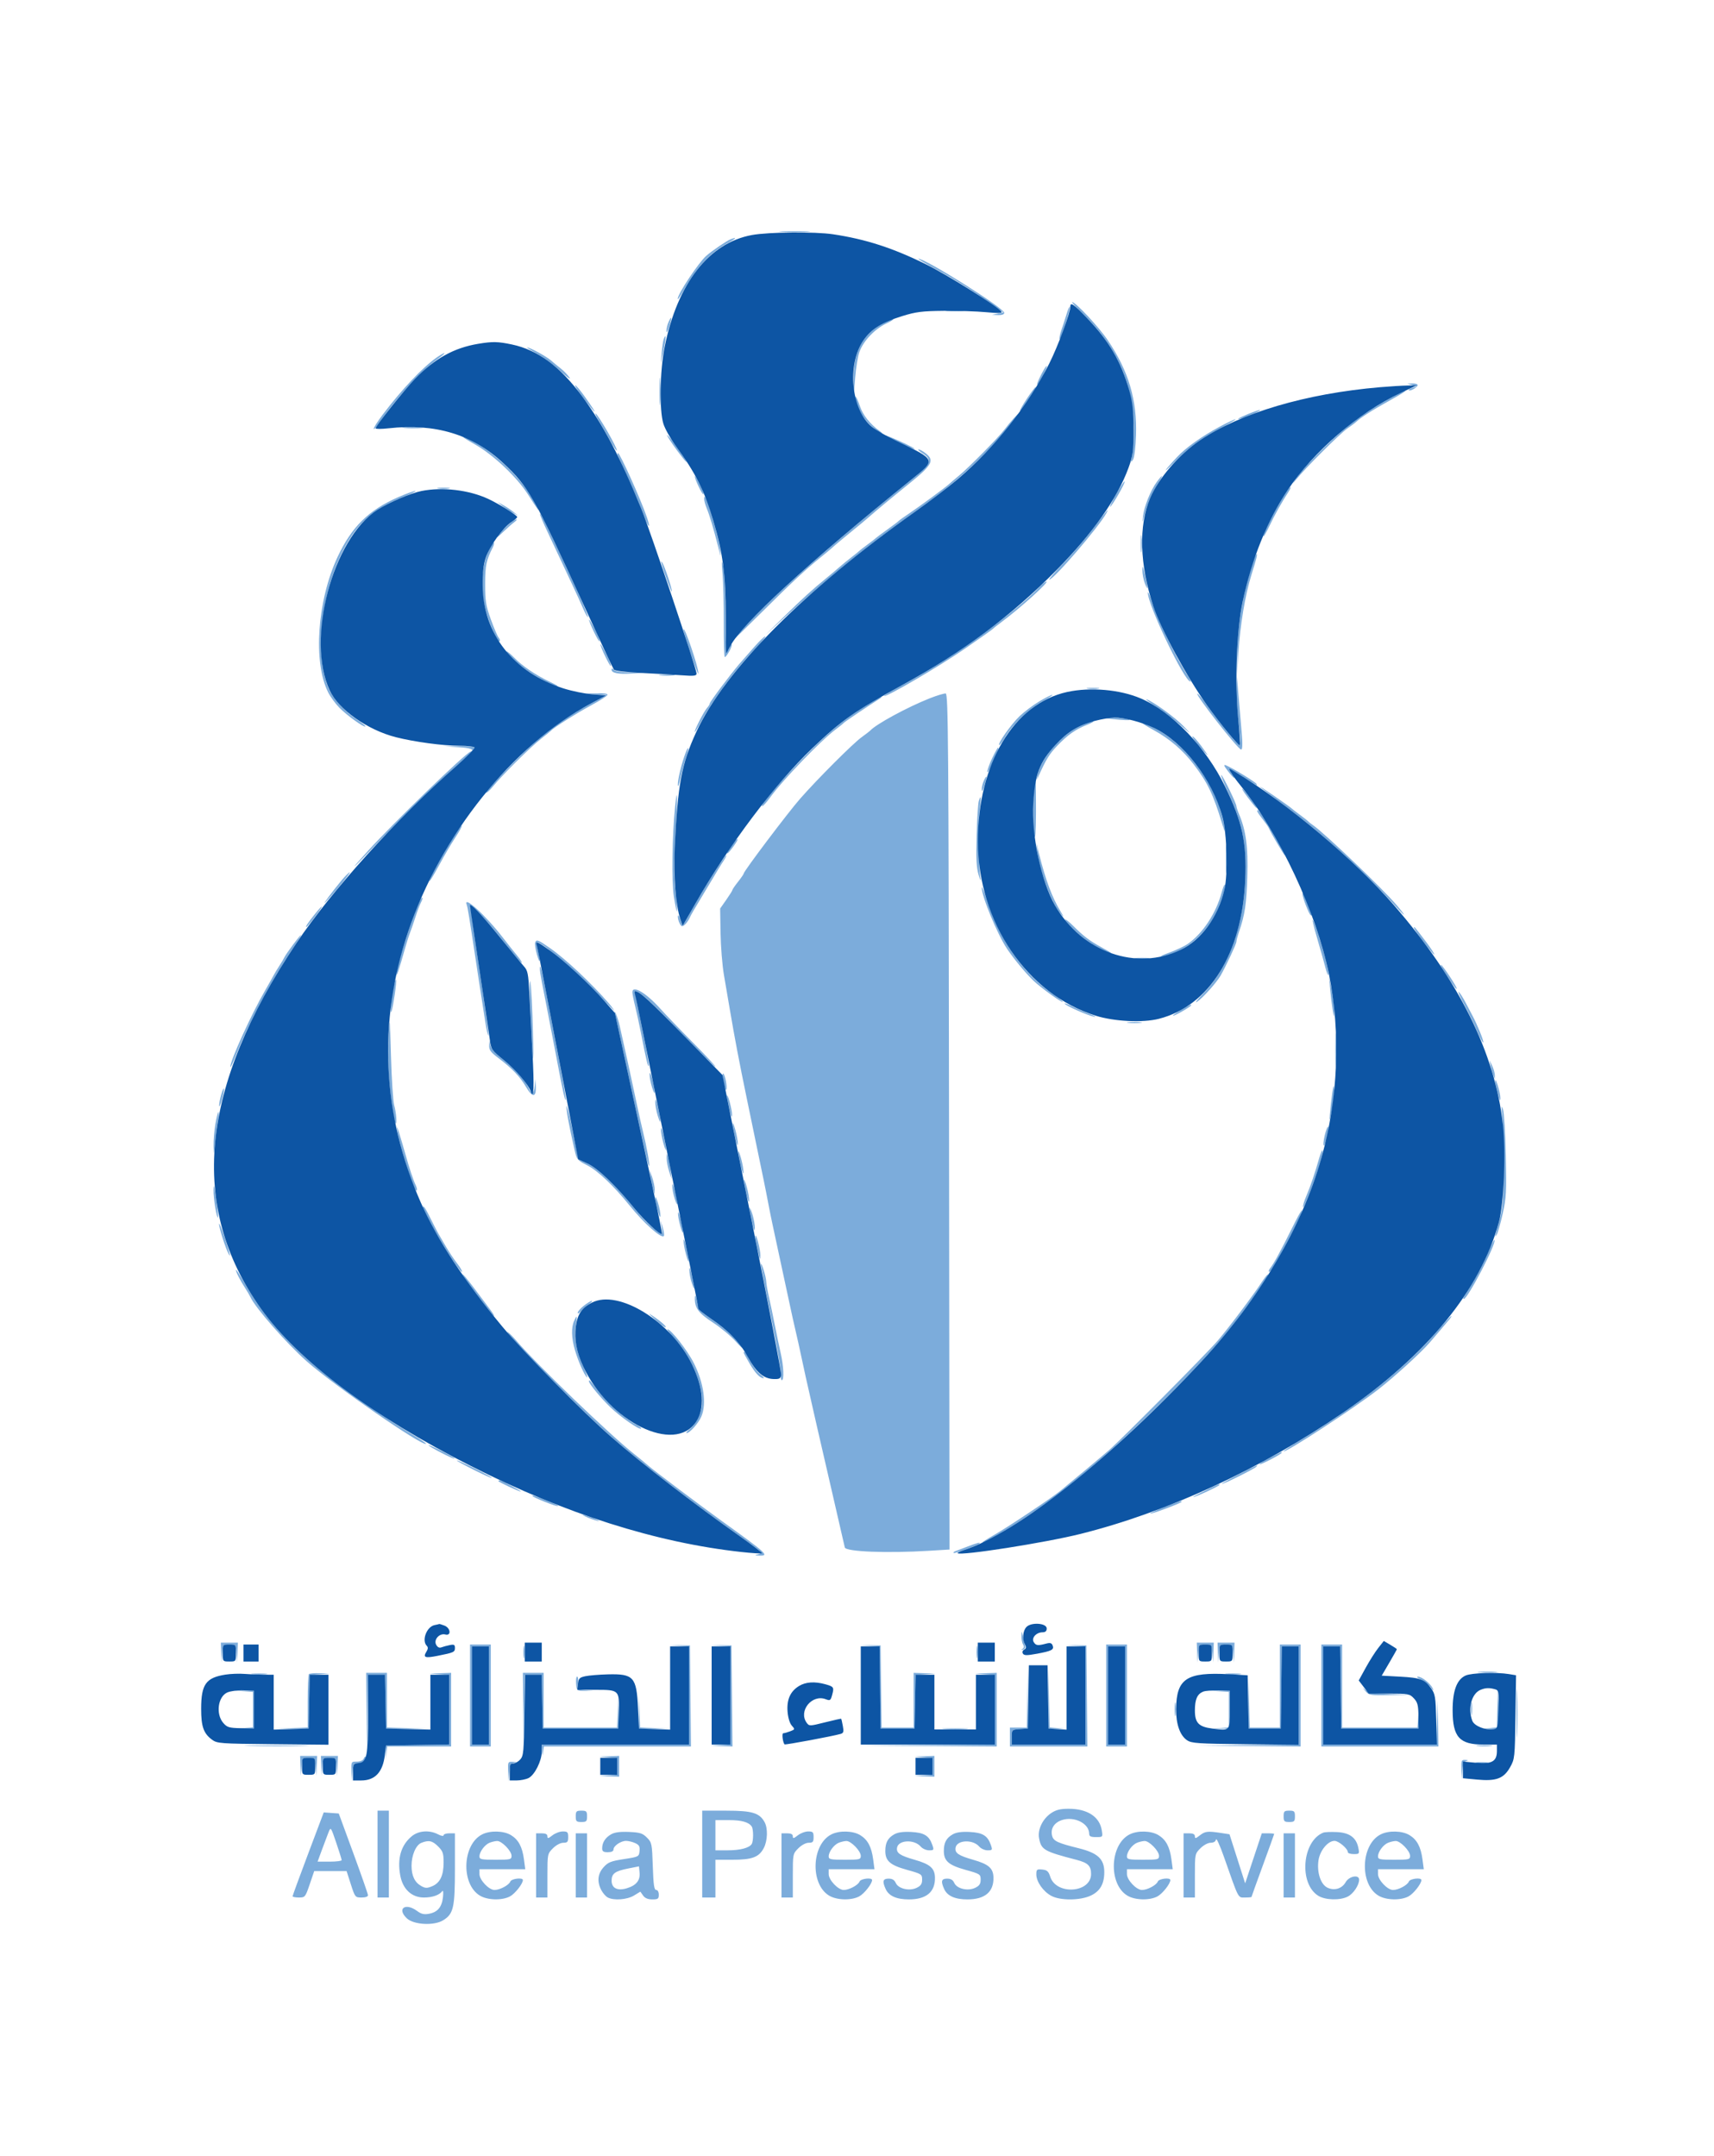
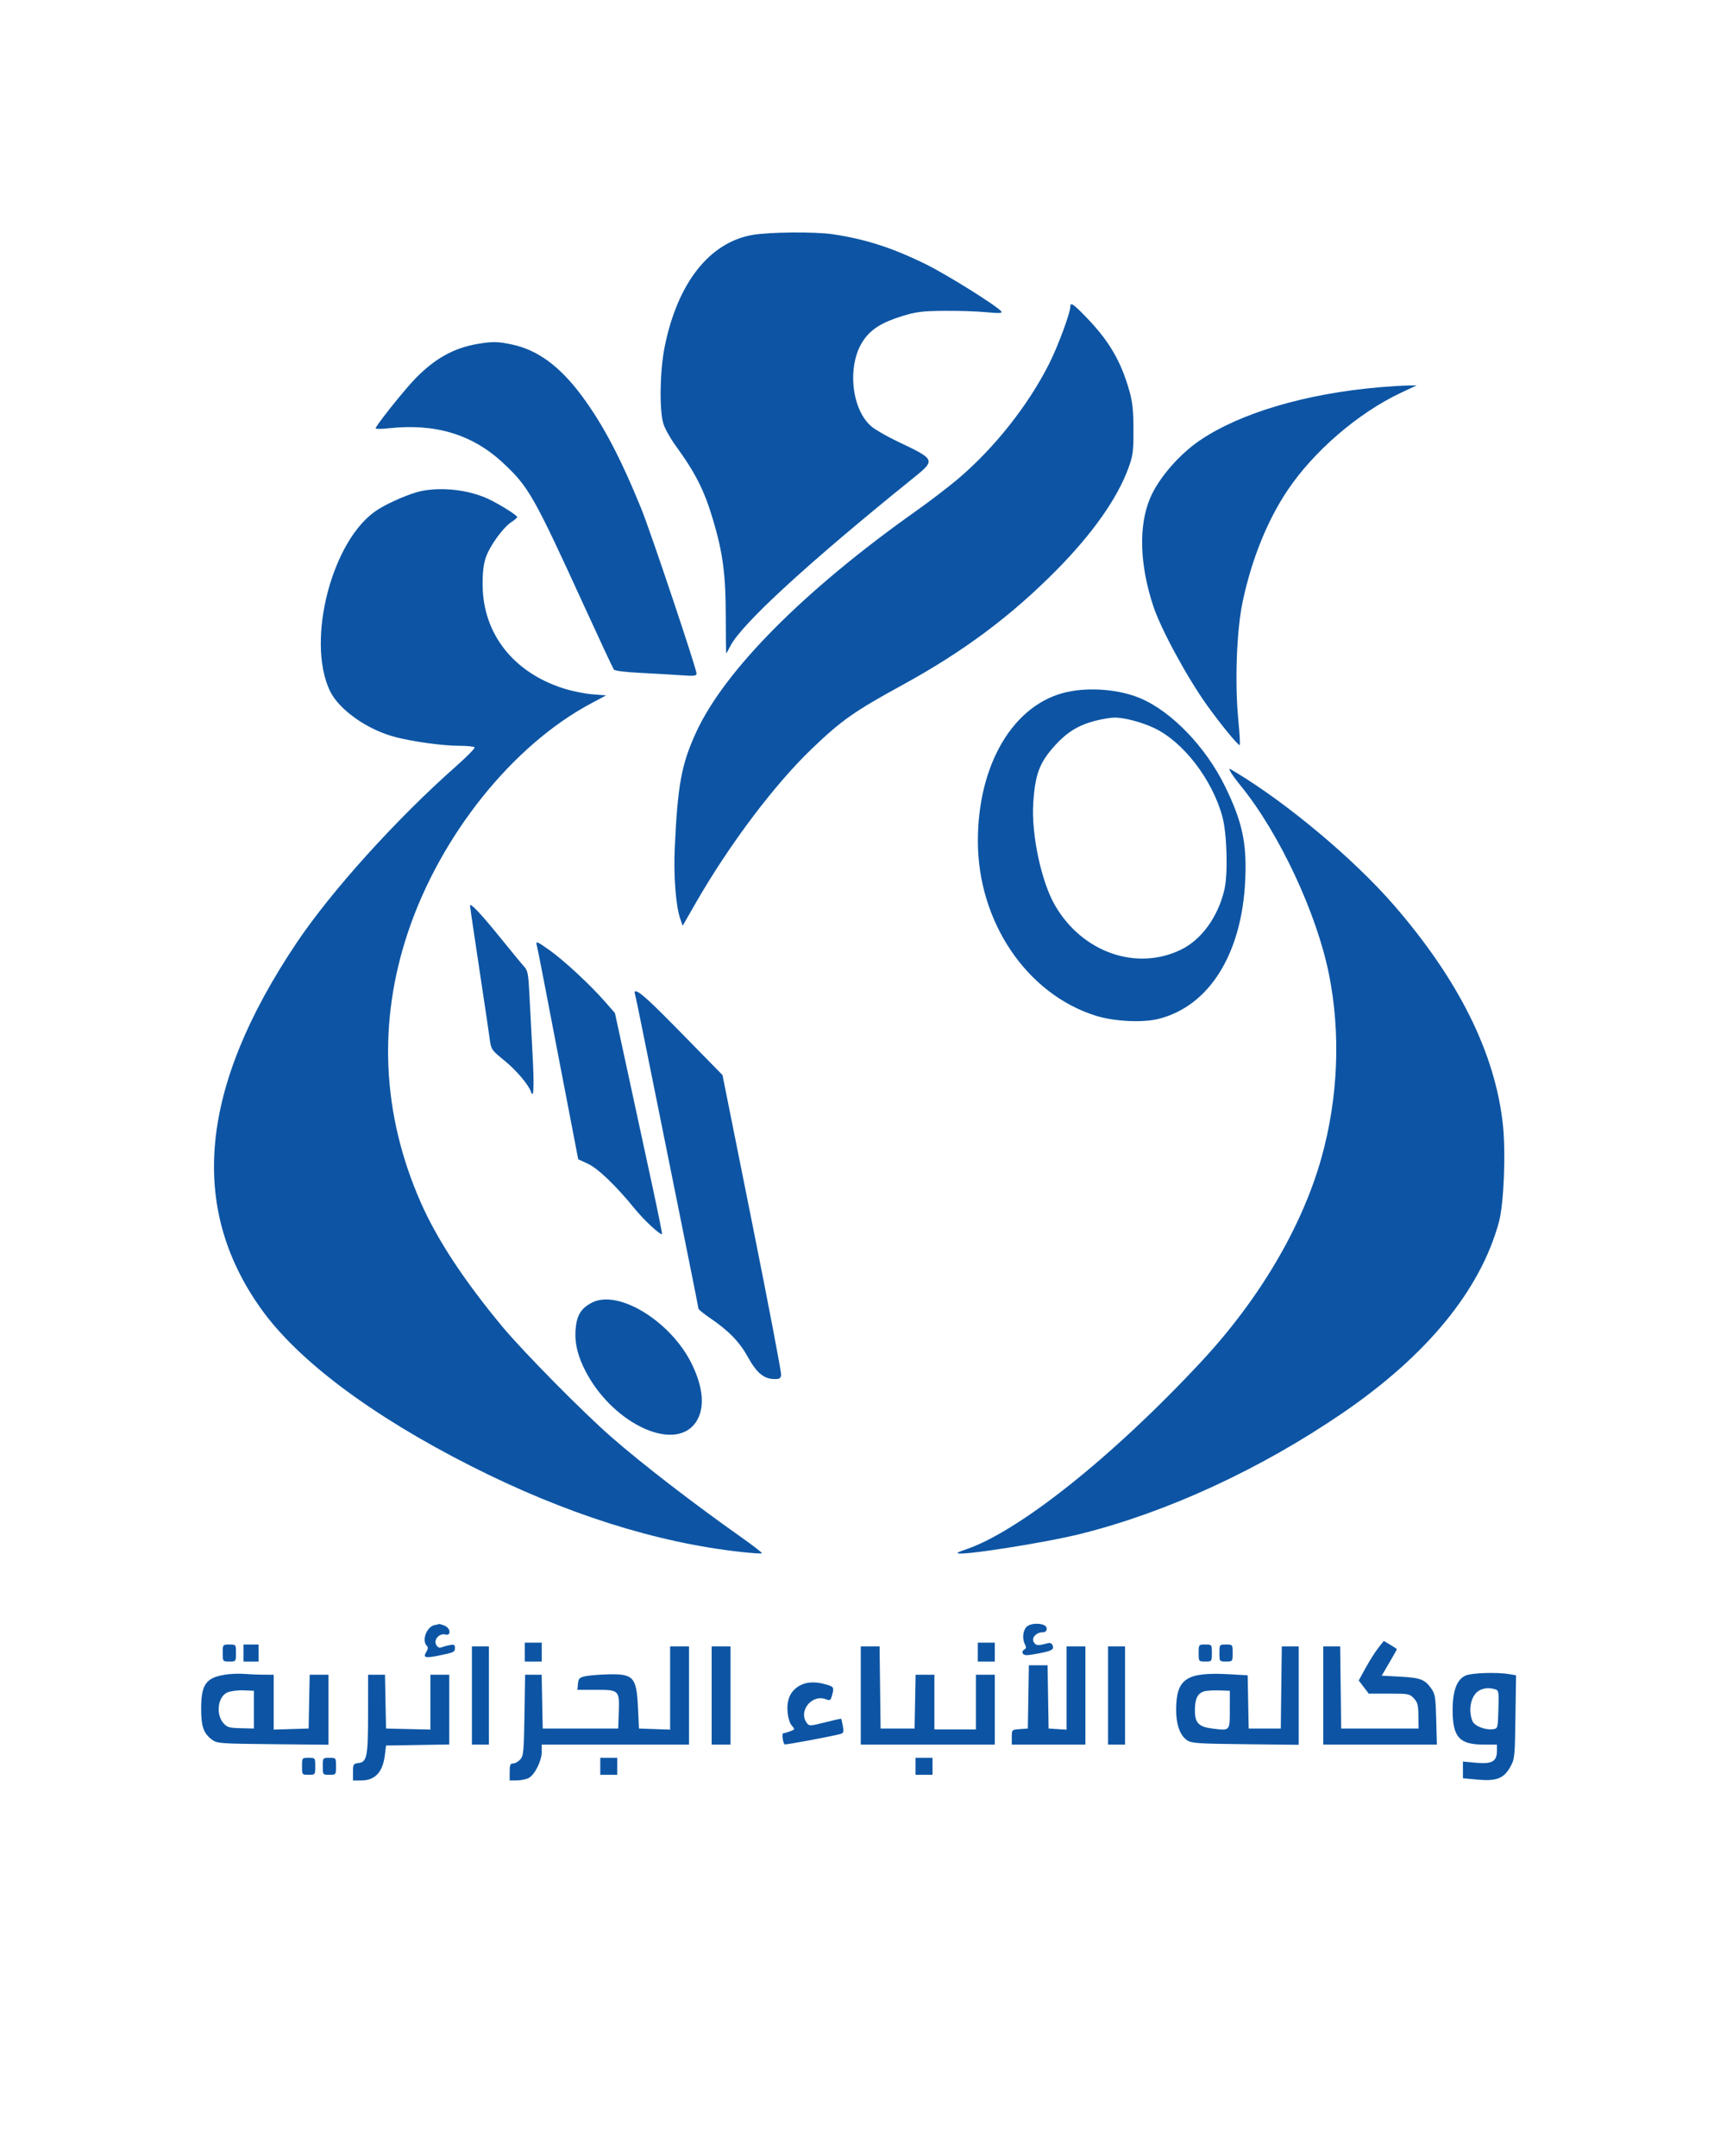
<svg xmlns="http://www.w3.org/2000/svg" width="908" height="1142" viewBox="0 0 908 1142" version="1.1">
-   <path d="M 414.250 122.742 C 417.962 122.934, 424.038 122.934, 427.750 122.742 C 431.462 122.549, 428.425 122.392, 421 122.392 C 413.575 122.392, 410.538 122.549, 414.250 122.742 M 387 126.727 C 385.091 127.452, 377.268 132.781, 374.188 135.455 C 370.108 138.997, 358.981 155.729, 359.018 158.265 C 359.028 158.944, 360.278 157.250, 361.796 154.500 C 368.656 142.071, 376.010 134.009, 385 129.063 C 389.978 126.323, 390.900 125.247, 387 126.727 M 495 142.134 C 505.275 147.658, 514.754 153.572, 525 160.852 L 531.500 165.471 528.500 166.117 L 525.500 166.763 528.750 166.882 C 530.832 166.957, 532 166.527, 532 165.682 C 532 163.239, 490.398 137.042, 486.500 137.031 C 485.950 137.029, 489.775 139.326, 495 142.134 M 574.063 166.631 C 591.572 183.534, 600.267 203.118, 600.422 226 C 600.465 232.325, 600.153 239.300, 599.729 241.500 C 599.072 244.914, 599.141 245.207, 600.204 243.500 C 600.930 242.333, 601.597 236.920, 601.804 230.500 C 602.407 211.825, 597.914 196.650, 586.947 180.326 C 582.183 173.234, 569.823 160, 567.964 160 C 567.541 160, 570.285 162.984, 574.063 166.631 M 565.058 166.245 C 564.362 168.585, 563.117 172.440, 562.291 174.811 C 561.464 177.182, 561.032 179.366, 561.331 179.664 C 561.629 179.962, 563.065 176.298, 564.522 171.522 C 565.979 166.745, 566.980 162.647, 566.747 162.414 C 566.514 162.181, 565.754 163.905, 565.058 166.245 M 501.776 164.733 C 504.128 164.945, 507.728 164.942, 509.776 164.727 C 511.824 164.512, 509.900 164.339, 505.500 164.343 C 501.100 164.346, 499.424 164.522, 501.776 164.733 M 354.162 170.543 C 353.523 171.946, 353.030 174.085, 353.067 175.297 C 353.107 176.611, 353.695 175.700, 354.523 173.040 C 356.093 168.001, 355.907 166.714, 354.162 170.543 M 466.032 172.250 C 456.159 178.214, 451.839 187.567, 452.154 202.299 L 452.308 209.500 453.032 200 C 453.431 194.775, 454.465 188.591, 455.332 186.257 C 457.467 180.503, 463.451 174.217, 469.500 171.371 C 472.250 170.078, 473.805 169.015, 472.956 169.010 C 472.106 169.004, 468.991 170.463, 466.032 172.250 M 351.622 179.542 C 351.279 180.437, 350.788 183.719, 350.532 186.835 L 350.066 192.500 351.525 185.576 C 352.916 178.976, 352.963 176.048, 351.622 179.542 M 284.286 187.193 C 287.469 188.919, 293.064 193.070, 296.719 196.416 C 300.374 199.762, 302.617 201.375, 301.702 200 C 300.788 198.625, 298.793 196.526, 297.270 195.335 C 295.746 194.145, 293.375 192.188, 292 190.986 C 289.458 188.765, 280.711 183.978, 279.283 184.027 C 278.852 184.041, 281.104 185.466, 284.286 187.193 M 231.263 189.388 C 223.698 194.740, 212.911 206.169, 202.678 219.674 C 200.105 223.070, 198 226.395, 198 227.064 C 198 227.732, 199.182 226.529, 200.626 224.390 C 209.364 211.448, 223.196 196.289, 231.900 190.119 C 234.320 188.404, 235.895 187.022, 235.400 187.049 C 234.905 187.076, 233.043 188.129, 231.263 189.388 M 553.334 195.250 C 551.332 198.442, 549.072 203.405, 549.448 203.781 C 549.678 204.011, 551.028 201.904, 552.450 199.099 C 554.769 194.522, 555.335 192.059, 553.334 195.250 M 349.382 207.500 C 349.384 214.100, 349.546 216.670, 349.741 213.211 C 349.937 209.752, 349.936 204.352, 349.738 201.211 C 349.540 198.070, 349.380 200.900, 349.382 207.500 M 748 203.923 L 750.500 204.647 748.175 205.415 C 746.896 205.837, 746.070 206.403, 746.339 206.672 C 747.055 207.389, 751 205.097, 751 203.965 C 751 203.434, 749.763 203.045, 748.250 203.100 L 745.500 203.199 748 203.923 M 308.603 210.250 C 316.612 220.854, 317.280 220.535, 309.590 209.779 C 307.341 206.633, 305.136 204.045, 304.692 204.029 C 304.247 204.013, 306.007 206.813, 308.603 210.250 M 543.994 211.128 C 541.755 214.499, 540.100 217.433, 540.315 217.649 C 540.670 218.004, 541.913 216.278, 547.446 207.750 C 548.427 206.238, 548.968 205, 548.647 205 C 548.327 205, 546.233 207.758, 543.994 211.128 M 735.760 211.263 C 731.503 213.593, 724.078 218.288, 719.260 221.695 C 709.824 228.367, 691.935 245.687, 686.927 253 C 684.346 256.768, 684.298 256.930, 686.629 254 C 691.299 248.131, 709.824 229.657, 713.705 227 C 715.713 225.625, 717.838 224.035, 718.428 223.467 C 720.800 221.182, 726.982 217.236, 736 212.251 C 741.225 209.363, 745.050 207.006, 744.500 207.013 C 743.950 207.020, 740.017 208.932, 735.760 211.263 M 453.460 212.750 C 455.056 219.234, 461.105 226.672, 467 229.399 C 467.825 229.780, 467.382 229.284, 466.015 228.296 C 460.849 224.563, 457.102 219.823, 455.498 214.995 C 453.736 209.688, 452.324 208.133, 453.460 212.750 M 661.503 219.135 C 656.053 221.344, 654.015 222.706, 657.996 221.479 C 661.672 220.345, 668.661 217.144, 667.500 217.125 C 666.950 217.116, 664.251 218.021, 661.503 219.135 M 317.471 223.250 C 318.892 225.588, 321.460 230.096, 323.176 233.268 C 324.893 236.440, 326.491 238.842, 326.728 238.606 C 327.460 237.873, 316.585 219, 315.431 219 C 315.132 219, 316.050 220.912, 317.471 223.250 M 536.857 221.750 C 535.473 223.262, 533.333 225.850, 532.103 227.500 C 529.046 231.601, 513.494 247.380, 508.102 251.852 C 505.683 253.858, 503.208 255.966, 502.602 256.535 C 500.861 258.169, 487.004 268.339, 481.500 272.022 C 478.750 273.862, 476.275 275.638, 476 275.967 C 475.725 276.296, 473.025 278.336, 470 280.500 C 466.975 282.664, 464.275 284.676, 464 284.973 C 463.725 285.269, 461.700 286.835, 459.500 288.453 C 457.300 290.071, 455.275 291.646, 455 291.953 C 454.725 292.260, 452.925 293.714, 451 295.184 C 449.075 296.654, 446.227 298.984, 444.672 300.362 C 443.116 301.740, 440.005 304.360, 437.759 306.184 C 430.583 312.010, 424.817 317.264, 415.039 326.888 L 405.500 336.276 415.790 326.888 C 439.193 305.536, 461.200 287.718, 485.004 270.851 C 507.028 255.245, 522.119 241.415, 536.401 223.750 C 540.595 218.562, 540.867 217.369, 536.857 221.750 M 646.500 225.793 C 636.669 231.046, 628.185 237.072, 623.466 242.155 C 616.011 250.184, 615.436 251.555, 622.500 244.460 C 630.559 236.365, 636.264 232.217, 647.500 226.283 C 651.900 223.960, 655.050 222.057, 654.500 222.056 C 653.950 222.054, 650.350 223.736, 646.500 225.793 M 214.280 226.736 C 216.909 226.943, 220.959 226.940, 223.280 226.731 C 225.601 226.521, 223.450 226.352, 218.500 226.355 C 213.550 226.358, 211.651 226.530, 214.280 226.736 M 354.469 232.500 C 356.473 235.773, 361.757 242.905, 363.361 244.500 C 364.878 246.008, 361.106 240.044, 357.669 235.500 C 353.609 230.131, 352.226 228.834, 354.469 232.500 M 469 230.650 C 469 231.317, 484.100 238.233, 484.558 237.776 C 484.762 237.572, 481.345 235.777, 476.964 233.787 C 472.584 231.797, 469 230.385, 469 230.650 M 251.664 235.424 C 261.262 240.831, 273.674 252.518, 279.543 261.674 C 285.424 270.850, 286.195 271.856, 284.389 268 C 277.879 254.105, 258.138 235.563, 245.500 231.472 C 244.400 231.116, 247.174 232.894, 251.664 235.424 M 488.750 240.115 C 494.100 243.541, 493.201 245.636, 482.770 254.053 C 435.397 292.278, 399.923 324.161, 389.131 338.215 C 388.407 339.157, 394.943 332.837, 403.657 324.169 C 419.595 308.313, 426.955 301.460, 434.981 295 C 437.372 293.075, 439.818 291.050, 440.415 290.500 C 442.217 288.841, 448.341 283.708, 452.751 280.159 C 455.035 278.322, 457.938 275.912, 459.202 274.805 C 464.697 269.990, 471.224 264.567, 481.500 256.279 C 493.827 246.337, 495.190 243.868, 490.420 240.116 C 488.941 238.952, 487.228 238.008, 486.615 238.017 C 486.002 238.026, 486.962 238.970, 488.750 240.115 M 327.326 241.250 C 327.624 241.938, 330.308 247.900, 333.291 254.500 C 336.274 261.100, 339.743 269.323, 341 272.774 C 343.542 279.751, 345.006 280.701, 342.652 273.845 C 339.368 264.283, 328.428 240, 327.403 240 C 327.064 240, 327.029 240.563, 327.326 241.250 M 368.047 252.167 C 367.949 253.567, 372.077 262.257, 372.594 261.739 C 372.893 261.440, 372.003 259.014, 370.615 256.348 C 369.228 253.682, 368.072 251.800, 368.047 252.167 M 612.814 255.250 C 609.616 259.540, 606.082 268.334, 605.512 273.421 C 605.076 277.307, 605.117 277.264, 606.385 272.500 C 608.104 266.044, 610.107 261.375, 613.386 256.180 C 616.528 251.203, 616.213 250.691, 612.814 255.250 M 591.364 261.612 C 589.090 265.663, 587.618 268.736, 588.093 268.442 C 589.386 267.644, 596.129 255.868, 595.792 254.999 C 595.631 254.586, 593.639 257.562, 591.364 261.612 M 232.250 258.716 C 233.762 258.945, 236.238 258.945, 237.750 258.716 C 239.262 258.487, 238.025 258.300, 235 258.300 C 231.975 258.300, 230.738 258.487, 232.250 258.716 M 680.660 261.750 C 674.634 271.305, 668.242 284, 669.457 284 C 669.724 284, 671.162 281.413, 672.653 278.250 C 675.293 272.653, 679.182 265.704, 682.563 260.544 C 683.480 259.145, 683.959 258, 683.628 258 C 683.296 258, 681.961 259.688, 680.660 261.750 M 210.972 263.312 C 195.280 270.163, 186.302 279.012, 178.822 295 C 168.011 318.105, 165.769 350.866, 173.907 366.818 C 175.104 369.164, 177.752 372.781, 179.792 374.856 C 183.805 378.939, 192.873 385.460, 193.569 384.764 C 193.805 384.528, 191.817 382.922, 189.152 381.195 C 182.842 377.107, 176.365 370.019, 174.096 364.720 C 166.506 346.995, 170.057 314.067, 182.041 291.041 C 189.343 277.012, 197.564 269.742, 213.388 263.324 C 217.850 261.514, 220.825 260.032, 220 260.029 C 219.175 260.026, 215.112 261.504, 210.972 263.312 M 373.030 264.216 C 373.014 265.160, 373.620 267.410, 374.378 269.216 C 375.853 272.728, 377.962 279.802, 380.428 289.500 C 381.952 295.497, 381.953 295.498, 381.392 290.596 C 380.816 285.560, 375.551 266.751, 373.954 264.025 C 373.183 262.709, 373.057 262.736, 373.030 264.216 M 265.934 267.810 C 267.273 268.897, 269.748 270.547, 271.434 271.476 L 274.500 273.167 272.066 271.190 C 270.727 270.103, 268.252 268.453, 266.566 267.524 L 263.500 265.833 265.934 267.810 M 579.232 279.765 C 575.234 285.119, 568.132 293.438, 563.449 298.250 C 558.767 303.063, 555.343 307, 555.841 307 C 558.176 307, 582.218 279.019, 586.129 271.750 C 587.959 268.348, 586.420 270.136, 579.232 279.765 M 286.044 272.309 C 286.020 272.754, 287.849 277.029, 290.108 281.809 C 292.367 286.589, 295.467 293.200, 296.995 296.500 C 298.524 299.800, 301.371 305.875, 303.322 310 C 305.272 314.125, 307.809 319.701, 308.959 322.392 C 310.109 325.082, 311.267 327.066, 311.533 326.800 C 311.798 326.535, 307.137 315.784, 301.175 302.909 C 289.944 278.657, 286.120 270.924, 286.044 272.309 M 269.470 277.777 C 267.803 279.275, 265.344 281.850, 264.005 283.500 C 262.537 285.308, 263.343 284.806, 266.035 282.234 C 268.491 279.888, 271.400 277.315, 272.500 276.516 C 273.600 275.717, 274.050 275.061, 273.500 275.059 C 272.950 275.056, 271.136 276.279, 269.470 277.777 M 604.336 288 C 604.336 292.125, 604.513 293.813, 604.728 291.750 C 604.944 289.688, 604.944 286.313, 604.728 284.250 C 604.513 282.188, 604.336 283.875, 604.336 288 M 258.956 291.366 C 254.512 301.413, 254.248 314.604, 258.254 326.500 C 260.739 333.879, 263.944 340.390, 264.712 339.621 C 265.027 339.306, 264.769 338.427, 264.138 337.667 C 263.508 336.907, 261.644 332.552, 259.996 327.989 C 257.398 320.795, 257 318.322, 257 309.380 C 257 299.490, 257.603 296.651, 261.191 289.653 C 261.712 288.637, 261.888 287.555, 261.581 287.248 C 261.275 286.942, 260.094 288.795, 258.956 291.366 M 663.011 300.183 C 658.417 314.741, 655.842 329.839, 655.539 344 L 655.250 357.500 656.010 346 C 657.025 330.642, 659.594 315.292, 662.971 304.401 C 665.780 295.342, 666.161 293.828, 665.738 293.404 C 665.492 293.159, 664.266 296.209, 663.011 300.183 M 382.777 304 C 383.175 308.675, 383.466 320.488, 383.425 330.250 C 383.384 340.012, 383.625 348, 383.960 348 C 384.958 348, 388.246 341.912, 387.597 341.264 C 387.269 340.936, 387 341.106, 387 341.642 C 387 342.179, 386.438 343.385, 385.750 344.323 C 384.734 345.709, 384.477 342.140, 384.376 325.264 C 384.308 313.844, 383.758 302.475, 383.153 300 C 382.214 296.155, 382.159 296.738, 382.777 304 M 350.546 298.834 C 351.981 304.051, 355.856 314.414, 355.926 313.218 C 356.018 311.630, 352.161 300.044, 350.860 298 C 350.163 296.906, 350.078 297.132, 350.546 298.834 M 605.179 302 C 605.164 303.925, 605.759 307.075, 606.500 309 C 608.236 313.508, 608.256 312.019, 606.559 304.500 C 605.469 299.670, 605.200 299.182, 605.179 302 M 550.437 311.109 C 537.811 324.472, 502.555 349.766, 479.269 362.165 C 473.011 365.498, 468.074 368.408, 468.298 368.632 C 469.205 369.538, 497.433 353.054, 511 343.694 C 518.975 338.193, 525.725 333.421, 526 333.090 C 526.275 332.759, 528.300 331.149, 530.500 329.511 C 540.461 322.096, 556.084 308, 554.340 308 C 553.809 308, 552.052 309.399, 550.437 311.109 M 608.091 313.846 C 607.698 319.655, 627.458 361, 630.628 361 C 630.959 361, 630.462 359.828, 629.523 358.395 C 622.851 348.211, 613.448 328.796, 609.959 318 C 608.982 314.975, 608.141 313.106, 608.091 313.846 M 312.048 328.126 C 311.946 329.447, 317.112 340.221, 317.609 339.724 C 317.897 339.436, 316.775 336.568, 315.115 333.350 C 313.455 330.133, 312.075 327.782, 312.048 328.126 M 362.074 333.500 C 362.044 334.050, 363.802 339.900, 365.980 346.500 C 368.159 353.100, 369.954 357.655, 369.970 356.621 C 370.022 353.321, 362.235 330.520, 362.074 333.500 M 399.873 342.283 C 397.328 345.152, 393.695 349.300, 391.799 351.500 C 386.871 357.221, 376 371.748, 376 372.612 C 376 373.014, 375.361 374.053, 374.579 374.921 C 372.952 376.729, 367.989 386.361, 368.023 387.645 C 368.035 388.115, 369.527 385.751, 371.339 382.391 C 377.895 370.228, 389.252 354.913, 400.363 343.250 C 403.638 339.813, 405.908 337.015, 405.409 337.033 C 404.909 337.051, 402.418 339.414, 399.873 342.283 M 318.048 341.126 C 317.946 342.447, 323.112 353.221, 323.609 352.724 C 323.897 352.436, 322.775 349.568, 321.115 346.350 C 319.455 343.133, 318.075 340.782, 318.048 341.126 M 270.563 348.105 C 275.727 353.564, 288.868 361.789, 295 363.400 C 296.375 363.761, 294.714 362.734, 291.308 361.117 C 283.763 357.533, 276.696 352.753, 272.390 348.319 C 270.617 346.493, 268.820 345, 268.396 345 C 267.973 345, 268.948 346.397, 270.563 348.105 M 324 354.781 C 324 356.478, 327.698 357.167, 334.542 356.745 L 340.500 356.378 333.450 356.189 C 329.553 356.085, 325.863 355.463, 325.200 354.800 C 324.288 353.888, 324 353.884, 324 354.781 M 349.728 357.722 C 351.503 357.943, 354.653 357.946, 356.728 357.730 C 358.802 357.513, 357.350 357.333, 353.500 357.328 C 349.650 357.324, 347.952 357.501, 349.728 357.722 M 655.142 365.830 C 655.064 369.861, 655.494 377.344, 656.097 382.458 C 657.736 396.357, 657.454 396.631, 650.429 387.968 C 647.098 383.861, 642.210 377.442, 639.566 373.704 C 636.922 369.966, 634.541 367.126, 634.274 367.393 C 633.383 368.283, 655.895 397, 657.484 397 C 658.238 397, 658.322 394.208, 657.761 387.750 C 657.319 382.663, 656.581 374, 656.121 368.500 L 655.285 358.500 655.142 365.830 M 576.250 364.716 C 577.763 364.945, 580.237 364.945, 581.750 364.716 C 583.263 364.487, 582.025 364.300, 579 364.300 C 575.975 364.300, 574.737 364.487, 576.250 364.716 M 315.466 367.745 L 321.432 368.113 313.208 372.507 C 297.144 381.090, 287.090 388.778, 271.668 404.270 C 263.511 412.465, 257.110 419.444, 257.446 419.779 C 257.781 420.114, 259.492 418.614, 261.247 416.444 C 266.075 410.478, 280.857 395.824, 286.500 391.411 C 289.250 389.260, 291.725 387.241, 292 386.925 C 293.337 385.387, 305.507 377.711, 313.021 373.666 C 317.662 371.168, 321.618 368.646, 321.813 368.062 C 322.042 367.375, 319.933 367.067, 315.833 367.189 L 309.500 367.378 315.466 367.745 M 492.500 369.864 C 480.688 374.541, 464.067 383.560, 461 386.958 C 460.725 387.262, 458.700 388.816, 456.500 390.411 C 451.805 393.814, 433.341 412.270, 423.897 423 C 417.531 430.234, 394 461.419, 394 462.623 C 394 462.947, 392.650 464.917, 391 467 C 389.350 469.083, 388 471.047, 388 471.365 C 388 471.682, 386.538 474.022, 384.750 476.565 L 381.500 481.188 381.713 494.166 C 381.830 501.305, 382.633 511.275, 383.496 516.322 C 384.359 521.370, 385.756 529.550, 386.601 534.500 C 389.378 550.771, 391.500 561.910, 395.603 581.750 C 396.484 586.013, 397.811 592.425, 398.551 596 C 399.292 599.575, 400.642 606.100, 401.551 610.500 C 402.461 614.900, 403.813 621.425, 404.556 625 C 405.299 628.575, 406.409 634.200, 407.024 637.500 C 407.638 640.800, 408.735 646.200, 409.460 649.500 C 410.186 652.800, 411.538 659.100, 412.465 663.500 C 413.392 667.900, 414.749 674.200, 415.481 677.500 C 416.213 680.800, 417.571 687.100, 418.498 691.500 C 419.426 695.900, 420.777 701.975, 421.500 705 C 422.223 708.025, 423.574 714.100, 424.502 718.500 C 426.088 726.028, 427.016 730.202, 430.617 746 C 431.431 749.575, 432.712 755.200, 433.463 758.500 C 435.200 766.139, 437.381 775.588, 439.463 784.500 C 441.457 793.037, 443.308 801.087, 445.556 811 C 446.491 815.125, 447.384 818.995, 447.539 819.600 C 448.123 821.871, 469.907 822.721, 492.347 821.348 L 503.004 820.696 502.752 594.112 C 502.529 393.595, 502.327 367.502, 501 367.310 C 500.175 367.191, 496.350 368.340, 492.500 369.864 M 550.441 371.561 C 547.174 373.520, 542.534 377.007, 540.131 379.311 C 535.680 383.578, 528.456 393.789, 529.295 394.628 C 529.549 394.882, 530.983 392.999, 532.480 390.443 C 536.366 383.812, 545.543 375.035, 552.518 371.277 C 555.808 369.504, 558.024 368.041, 557.441 368.027 C 556.859 368.012, 553.709 369.602, 550.441 371.561 M 459.204 373.442 C 447.751 380.503, 440.353 386.559, 427.424 399.455 C 415.442 411.406, 402.048 427, 403.766 427 C 404.258 427, 406.145 424.933, 407.960 422.407 C 414.529 413.259, 434.730 392.288, 442.689 386.353 C 444.785 384.790, 446.725 383.224, 447 382.872 C 447.417 382.339, 458.794 374.667, 465.631 370.309 C 466.659 369.654, 467.254 369.091, 466.954 369.059 C 466.654 369.026, 463.166 370.999, 459.204 373.442 M 612 373.981 C 615.575 376.325, 621.425 380.745, 625 383.803 C 631.461 389.331, 631.473 389.336, 627.023 384.663 C 622.662 380.083, 611.100 371.679, 607.362 370.372 C 606.338 370.014, 608.425 371.638, 612 373.981 M 586.083 380.360 C 586.313 380.559, 589.650 380.960, 593.500 381.253 C 597.569 381.562, 599.453 381.453, 598 380.992 C 595.527 380.208, 585.279 379.665, 586.083 380.360 M 571.226 385.045 C 561.601 389.854, 551.443 401.850, 549.668 410.500 C 549.072 413.408, 549.088 413.423, 550.188 411 C 554.231 402.096, 555.872 399.430, 559.941 395.154 C 565.534 389.278, 569.749 386.298, 575.836 383.918 C 578.401 382.914, 579.784 382.073, 578.910 382.047 C 578.035 382.021, 574.577 383.370, 571.226 385.045 M 611.290 386.766 C 619.684 391.382, 626.560 397.273, 632.300 404.765 C 639.739 414.475, 642.767 420.793, 647.510 436.500 C 648.918 441.162, 648.982 441.230, 648.461 437.500 C 645.692 417.687, 628.547 393.701, 611.325 385.547 C 603.481 381.833, 603.463 382.461, 611.290 386.766 M 635.097 395 C 637.416 397.750, 639.476 400, 639.676 400 C 639.875 400, 638.359 397.750, 636.306 395 C 634.253 392.250, 632.192 390, 631.727 390 C 631.262 390, 632.778 392.250, 635.097 395 M 242.750 395.743 C 249.069 396.043, 251.872 397.106, 249.142 398.167 C 246.044 399.371, 208.422 435.791, 195 450.581 C 184.478 462.174, 185.691 461.422, 197.549 449 C 211.828 434.041, 233.558 412.850, 244.219 403.487 C 248.464 399.759, 251.700 396.324, 251.410 395.854 C 251.120 395.384, 247.421 395.089, 243.191 395.199 L 235.500 395.397 242.750 395.743 M 363.201 398.718 C 361.121 404.131, 359.001 412.845, 359.079 415.654 C 359.125 417.297, 359.752 415.762, 360.563 412.022 C 361.336 408.459, 362.648 403.545, 363.481 401.102 C 365.143 396.224, 364.912 394.261, 363.201 398.718 M 525.617 401.527 C 524.178 404.567, 523.011 407.830, 523.024 408.777 C 523.037 409.725, 524.188 407.800, 525.583 404.500 C 526.977 401.200, 528.365 397.938, 528.666 397.250 C 528.967 396.563, 528.994 396, 528.724 396 C 528.455 396, 527.056 398.487, 525.617 401.527 M 650.431 408.321 C 651.975 410.345, 653.464 412, 653.741 412 C 654.018 412, 653.676 411.314, 652.980 410.476 C 650.534 407.528, 652.890 407.868, 658.167 411.223 C 666.292 416.389, 666.391 416.441, 665.605 415.170 C 664.892 414.016, 652.599 406.551, 649.376 405.314 C 648.082 404.818, 648.358 405.603, 650.431 408.321 M 649.954 418.223 C 658.226 436.006, 660.511 447.234, 659.677 465.989 C 658.552 491.300, 650.462 513.164, 637.336 526.372 C 634.126 529.601, 632.682 531.498, 634.126 530.588 C 636.942 528.813, 644.507 520.414, 646.604 516.737 C 649.483 511.686, 655 499.874, 655 498.761 C 655 498.104, 655.620 495.752, 656.378 493.533 C 659.504 484.382, 660.347 478.752, 660.771 464.194 C 661.226 448.566, 660.075 439.897, 656.393 431.216 C 655.627 429.410, 655 427.515, 655 427.004 C 655 425.575, 647.973 411.101, 646.982 410.489 C 646.499 410.191, 647.837 413.671, 649.954 418.223 M 521.162 413.543 C 520.523 414.946, 520.030 417.085, 520.067 418.297 C 520.107 419.611, 520.695 418.700, 521.523 416.040 C 523.093 411.001, 522.907 409.714, 521.162 413.543 M 547.642 420.147 C 546.799 428.212, 546.917 437.521, 547.925 442.500 C 548.478 445.235, 548.761 441.360, 548.817 430.250 C 548.862 421.313, 548.761 414, 548.592 414 C 548.423 414, 547.996 416.766, 547.642 420.147 M 667.500 416.722 C 668.050 417.296, 674.864 422.530, 682.642 428.353 C 701.604 442.548, 722.788 461.826, 738.855 479.507 C 744.827 486.079, 745.535 486.092, 740.004 479.528 C 732.856 471.043, 701.761 441.308, 695.593 437.058 C 694.442 436.265, 693.275 435.341, 693 435.005 C 692.725 434.669, 690.700 433.071, 688.500 431.453 C 686.300 429.835, 684.275 428.262, 684 427.957 C 683.725 427.652, 679.675 424.764, 675 421.540 C 670.325 418.315, 666.950 416.147, 667.500 416.722 M 660.925 422.250 C 663.299 425.413, 665.433 428, 665.668 428 C 666.428 428, 660.228 419.433, 658.390 417.942 C 657.411 417.149, 658.552 419.087, 660.925 422.250 M 357.634 427.225 C 356.063 442.433, 355.729 466.828, 356.981 474.879 C 357.683 479.388, 358.430 482.904, 358.642 482.692 C 358.853 482.480, 358.512 477.783, 357.884 472.254 C 357.027 464.720, 357.026 457.127, 357.880 441.944 C 359.007 421.924, 358.892 415.050, 357.634 427.225 M 518.524 424.210 C 518.123 425.470, 517.599 433.700, 517.359 442.500 C 517.019 454.994, 517.259 459.596, 518.454 463.500 C 519.296 466.250, 519.754 467.150, 519.473 465.500 C 518.245 458.309, 517.863 436.913, 518.838 430.032 C 519.926 422.356, 519.809 420.180, 518.524 424.210 M 666 429.606 C 666 429.939, 667.285 431.852, 668.855 433.856 C 670.425 435.860, 671.887 437.950, 672.105 438.500 C 673.010 440.790, 680.211 453, 680.656 453 C 681.385 453, 673.096 438.106, 669.664 433.250 C 666.732 429.101, 666 428.373, 666 429.606 M 238.709 445.750 C 233.139 454.754, 225.977 468.332, 227.764 466.500 C 228.301 465.950, 230.670 461.900, 233.029 457.500 C 235.388 453.100, 239.064 446.855, 241.198 443.622 C 243.331 440.389, 244.880 437.547, 244.639 437.306 C 244.399 437.066, 241.730 440.865, 238.709 445.750 M 649.385 455 C 649.385 461.875, 649.545 464.688, 649.740 461.250 C 649.936 457.813, 649.936 452.188, 649.740 448.750 C 649.545 445.313, 649.385 448.125, 649.385 455 M 388.365 446.762 C 385.718 450.398, 384.787 452, 385.322 452 C 386.085 452, 391.223 444.889, 390.780 444.447 C 390.548 444.215, 389.461 445.257, 388.365 446.762 M 549.593 451.500 C 550.831 461.800, 557.179 478.505, 561.947 484.010 C 563.872 486.232, 563.846 486.070, 561.704 482.500 C 557.299 475.159, 554.014 466.356, 550.510 452.500 L 548.992 446.500 549.593 451.500 M 378.269 462.250 C 375.004 467.337, 369.926 475.747, 366.984 480.937 L 361.636 490.374 360.394 486.937 C 359.705 485.030, 359.118 484.309, 359.076 485.316 C 359.034 486.314, 359.481 488.031, 360.070 489.130 C 360.960 490.794, 361.397 490.915, 362.674 489.856 C 363.518 489.155, 364.631 487.664, 365.147 486.541 C 365.663 485.418, 366.629 483.595, 367.293 482.489 C 367.957 481.383, 370.750 476.702, 373.500 472.088 C 380.078 461.050, 381.671 458.431, 383.611 455.472 C 384.501 454.112, 385 453, 384.718 453 C 384.436 453, 381.534 457.163, 378.269 462.250 M 181 466.226 C 176.282 471.875, 170.331 479.867, 172.232 478 C 175.844 474.455, 186.024 462.002, 185.297 462.018 C 184.859 462.028, 182.925 463.922, 181 466.226 M 647.143 472.790 C 644.175 483.796, 637.056 494.557, 629.158 499.975 C 627.320 501.236, 622.820 503.336, 619.158 504.643 C 615.190 506.058, 613.914 506.786, 616 506.443 C 626.789 504.669, 638.192 495.506, 644.049 483.904 C 646.867 478.320, 649.661 469.328, 648.835 468.502 C 648.603 468.270, 647.842 470.199, 647.143 472.790 M 520.068 470 C 519.941 474.502, 528.333 494.842, 533.498 502.553 C 537 507.781, 543.249 515.334, 547.372 519.322 C 551.278 523.102, 563 531.541, 563 530.575 C 563 530.300, 560.413 528.299, 557.250 526.129 C 542.202 515.803, 530.099 498.496, 522.985 477.133 C 521.404 472.385, 520.091 469.175, 520.068 470 M 690 473.562 C 690 475.309, 693.405 484.132, 694.290 484.679 C 694.975 485.102, 695.070 484.662, 694.564 483.414 C 694.138 482.361, 693.119 479.587, 692.300 477.250 C 690.983 473.488, 690 471.912, 690 473.562 M 221.681 478.740 C 217.073 489.360, 209.913 512.321, 210.062 516 C 210.121 517.446, 211.374 513.631, 214.659 502 C 215.513 498.975, 216.663 495.375, 217.214 494 C 217.765 492.625, 219.044 488.926, 220.056 485.780 C 221.069 482.634, 222.407 479.108, 223.030 477.944 C 223.653 476.781, 223.971 475.638, 223.737 475.404 C 223.504 475.171, 222.579 476.672, 221.681 478.740 M 247.261 479.250 C 247.741 480.511, 248.838 487.176, 251.580 505.500 C 252.976 514.824, 253.985 521.383, 257.115 541.465 C 257.798 545.846, 258.527 548.919, 258.736 548.293 C 258.944 547.668, 256.811 531.999, 253.996 513.473 C 251.181 494.947, 249.069 479.598, 249.303 479.364 C 249.951 478.715, 259.617 489.533, 268 500.290 C 272.125 505.583, 275.881 509.933, 276.347 509.957 C 276.813 509.981, 275.789 508.313, 274.073 506.250 C 272.356 504.188, 268.869 499.800, 266.325 496.500 C 257.206 484.675, 245.189 473.801, 247.261 479.250 M 166.722 484.250 C 163.033 488.845, 161.628 491, 162.321 491 C 162.562 491, 164.628 488.525, 166.912 485.500 C 171.800 479.026, 171.659 478.100, 166.722 484.250 M 695.405 488 C 695.638 489.375, 696.966 494.325, 698.355 499 C 699.745 503.675, 701.442 509.726, 702.126 512.446 C 702.810 515.166, 703.533 516.901, 703.733 516.301 C 703.933 515.701, 703.189 511.676, 702.079 507.355 C 699.930 498.989, 694.694 483.802, 695.405 488 M 567.547 491.092 C 572.203 495.912, 578.962 500.800, 584.359 503.249 C 590.475 506.024, 590.043 505.249, 583.500 501.706 C 577.284 498.341, 573.933 495.797, 568.405 490.250 C 566.624 488.462, 564.813 487, 564.380 487 C 563.948 487, 565.373 488.842, 567.547 491.092 M 749 491.319 C 749 492.403, 759.337 505.996, 759.805 505.528 C 760.028 505.305, 758.066 502.282, 755.444 498.811 C 749.691 491.195, 749 490.392, 749 491.319 M 155.303 500.250 C 153.138 503.137, 151.054 506.175, 150.672 507 C 150.290 507.825, 149.090 509.850, 148.004 511.500 C 146.918 513.150, 145.562 515.400, 144.990 516.500 C 144.418 517.600, 142.386 521.200, 140.476 524.500 C 133.204 537.058, 121.948 561.777, 122.034 565 C 122.056 565.825, 123.572 562.675, 125.403 558 C 131.615 542.139, 144.100 518.775, 155.194 502.250 C 160.883 493.775, 160.940 492.733, 155.303 500.250 M 283.484 499.250 C 283.235 499.938, 283.659 502.750, 284.426 505.500 C 285.995 511.124, 286.449 509.644, 285.031 503.528 C 284.525 501.344, 284.280 499.387, 284.487 499.179 C 285.619 498.047, 300.233 510.142, 312.025 521.971 L 325.551 535.537 331.371 562.519 C 341.902 611.346, 343.397 617.936, 343.843 617.490 C 344.329 617.005, 342.642 607.572, 340.536 599 C 339.793 595.975, 338.429 589.900, 337.506 585.500 C 334.708 572.165, 331.025 555.320, 328.393 543.821 C 326.978 537.642, 325.841 535.224, 322.567 531.438 C 313.365 520.796, 299.665 507.923, 291.457 502.208 C 284.894 497.639, 284.166 497.369, 283.484 499.250 M 601.750 507.723 C 603.538 507.945, 606.462 507.945, 608.250 507.723 C 610.038 507.502, 608.575 507.320, 605 507.320 C 601.425 507.320, 599.962 507.502, 601.750 507.723 M 764.554 513.750 C 770.087 522.278, 771.330 524.004, 771.685 523.649 C 772.170 523.163, 764.158 511, 763.353 511 C 763.032 511, 763.573 512.237, 764.554 513.750 M 286 513.257 C 286 514.132, 286.474 517.244, 287.053 520.174 C 287.632 523.103, 288.713 528.650, 289.456 532.500 C 290.198 536.350, 291.550 543.325, 292.460 548 C 293.370 552.675, 294.791 560.100, 295.618 564.500 C 298.119 577.803, 299.302 583.031, 299.718 582.616 C 299.935 582.398, 298.541 573.958, 296.619 563.860 C 294.697 553.762, 291.710 538.076, 289.980 529.001 C 287.037 513.554, 286 509.454, 286 513.257 M 280.758 530 C 281.024 537.975, 281.607 549.675, 282.055 556 C 282.651 564.408, 282.723 561.854, 282.323 546.500 C 282.022 534.950, 281.438 523.250, 281.026 520.500 C 280.602 517.677, 280.485 521.814, 280.758 530 M 208.200 524.216 C 207.150 529.914, 206.613 538.238, 207.472 535.500 C 208.436 532.424, 210.200 520.099, 209.833 518.999 C 209.595 518.285, 208.860 520.633, 208.200 524.216 M 704.595 523.500 C 704.892 526.800, 705.494 531.750, 705.934 534.500 C 706.719 539.413, 706.734 539.430, 706.805 535.500 C 706.845 533.300, 706.242 528.350, 705.466 524.500 L 704.056 517.500 704.595 523.500 M 335 525.515 C 335 526.348, 335.646 529.611, 336.435 532.765 C 337.224 535.919, 338.615 542.325, 339.526 547 C 342.342 561.456, 343.313 565.540, 343.677 564.458 C 343.870 563.884, 342.274 554.884, 340.131 544.458 C 337.988 534.031, 336.348 525.371, 336.488 525.213 C 337.607 523.945, 344.225 529.844, 359.889 546.075 C 369.934 556.484, 378.525 565, 378.979 565 C 379.433 565, 374.328 559.487, 367.634 552.750 C 360.940 546.013, 352.771 537.527, 349.482 533.894 C 342.074 525.713, 335 521.620, 335 525.515 M 775.698 532.095 C 777.903 536.168, 781.005 542.554, 782.592 546.286 C 784.178 550.018, 785.621 552.636, 785.799 552.103 C 786.076 551.271, 782.654 542.846, 780.041 537.928 C 779.581 537.064, 777.985 534.022, 776.493 531.170 C 775.002 528.317, 773.311 525.692, 772.735 525.336 C 772.159 524.980, 773.493 528.022, 775.698 532.095 M 564 531.532 C 564 532.408, 576.104 537.817, 579.500 538.458 C 581.150 538.770, 580.245 538.183, 577.488 537.154 C 574.732 536.125, 570.569 534.311, 568.238 533.122 C 565.907 531.932, 564 531.217, 564 531.532 M 625.500 535.042 C 622.750 536.660, 620.910 537.987, 621.412 537.992 C 622.516 538.002, 631 533.105, 631 532.458 C 631 531.805, 631.010 531.801, 625.500 535.042 M 205.816 549 C 205.440 555.325, 205.538 565.225, 206.035 571 C 206.964 581.812, 208.778 594.111, 209.558 594.891 C 210.416 595.749, 209.938 589.449, 208.846 585.500 C 208.238 583.300, 207.461 571.600, 207.120 559.500 C 206.513 537.974, 206.485 537.748, 205.816 549 M 597.750 541.723 C 599.538 541.945, 602.462 541.945, 604.250 541.723 C 606.038 541.502, 604.575 541.320, 601 541.320 C 597.425 541.320, 595.962 541.502, 597.750 541.723 M 707.400 556.500 C 707.401 564.750, 707.556 567.992, 707.744 563.704 C 707.932 559.417, 707.931 552.667, 707.742 548.704 C 707.552 544.742, 707.399 548.250, 707.400 556.500 M 259.150 553.545 C 259.023 556.119, 259.807 557.199, 264.230 560.545 C 271.251 565.855, 275.520 570.325, 278.616 575.607 C 281.988 581.361, 284.056 581.418, 283.832 575.750 L 283.664 571.500 283.272 575.250 C 282.812 579.644, 281.786 580.021, 280.138 576.404 C 278.006 571.724, 273.669 566.821, 266.847 561.378 C 262.084 557.578, 260.014 555.221, 259.717 553.261 C 259.301 550.509, 259.299 550.510, 259.150 553.545 M 789.690 564.500 C 790.024 566.150, 790.652 568.400, 791.085 569.500 L 791.873 571.500 791.892 569.500 C 791.902 568.400, 791.274 566.150, 790.496 564.500 L 789.082 561.500 789.690 564.500 M 344.134 569 C 344.077 570.375, 344.668 573.525, 345.448 576 C 347.211 581.593, 347.265 578.280, 345.523 571.500 C 344.702 568.308, 344.200 567.404, 344.134 569 M 383.327 573.255 C 383.891 576.108, 384.544 577.869, 384.777 577.168 C 385.346 575.463, 384.132 569.200, 383.112 568.569 C 382.666 568.294, 382.763 570.402, 383.327 573.255 M 792.118 572.500 C 792.100 573.050, 792.702 575.975, 793.457 579 C 794.435 582.918, 794.832 583.637, 794.839 581.500 C 794.847 578.816, 792.201 570.062, 792.118 572.500 M 705.688 579.500 C 705.241 582.800, 704.693 587.750, 704.470 590.500 C 704.152 594.430, 704.381 593.895, 705.543 588 C 706.356 583.875, 706.904 578.925, 706.761 577 C 706.554 574.225, 706.332 574.743, 705.688 579.500 M 117.202 579.721 C 116.541 581.927, 116.040 584.580, 116.089 585.616 C 116.139 586.652, 116.804 585.250, 117.569 582.500 C 119.241 576.488, 118.913 574.009, 117.202 579.721 M 385.148 580.500 C 385.115 581.050, 385.697 584.200, 386.441 587.500 C 387.309 591.344, 387.804 592.422, 387.821 590.500 C 387.844 587.757, 385.289 578.197, 385.148 580.500 M 347.118 583.500 C 347.070 585.150, 347.668 588.525, 348.448 591 C 350.256 596.736, 350.316 594.287, 348.559 586.500 C 347.628 582.374, 347.178 581.437, 347.118 583.500 M 300.099 586 C 299.983 588.321, 301.342 595.669, 304.343 608.951 C 305.526 614.183, 305.800 614.517, 311.173 617.253 C 316.682 620.058, 325.129 628.081, 333.500 638.459 C 341.142 647.934, 350.264 656.069, 351.670 654.664 C 351.975 654.358, 351.735 652.397, 351.138 650.304 L 350.051 646.500 350.606 650.440 C 351.128 654.140, 351.050 654.293, 349.331 652.963 C 343.265 648.272, 341.126 646.182, 336.244 640.175 C 326.522 628.214, 316.765 618.838, 311.500 616.397 L 306.500 614.080 303.362 598.790 C 301.636 590.380, 300.167 584.625, 300.099 586 M 795.831 591 C 796.199 594.575, 796.483 606.725, 796.463 618 C 796.434 634.387, 796.072 639.804, 794.661 645 C 791.786 655.580, 791.756 655.734, 792.915 653.905 C 793.472 653.027, 794.880 648.077, 796.046 642.905 C 797.950 634.454, 798.118 631.319, 797.701 612 C 797.446 600.175, 796.770 589.150, 796.200 587.500 C 795.381 585.133, 795.303 585.872, 795.831 591 M 114.103 595.332 C 113.496 598.814, 113.063 604.102, 113.140 607.082 C 113.271 612.168, 113.324 612.040, 114.005 605 C 114.404 600.875, 115.055 595.587, 115.453 593.250 C 115.851 590.913, 115.957 589, 115.691 589 C 115.424 589, 114.709 591.849, 114.103 595.332 M 388.133 595 C 388.108 595.825, 388.697 599.200, 389.441 602.500 C 390.186 605.800, 390.832 607.375, 390.878 606 C 390.924 604.625, 390.335 601.250, 389.570 598.500 C 388.805 595.750, 388.158 594.175, 388.133 595 M 210.585 599.376 C 211.763 607.633, 219.622 631.711, 220.766 630.567 C 221.080 630.254, 220.846 628.985, 220.246 627.748 C 218.956 625.088, 216.807 618.630, 214.673 611 C 213.827 607.975, 212.436 603.250, 211.583 600.500 C 210.191 596.011, 210.089 595.896, 210.585 599.376 M 350.122 598 C 350.076 599.375, 350.665 602.750, 351.430 605.500 C 353.226 611.956, 353.313 609.273, 351.559 601.500 C 350.814 598.200, 350.168 596.625, 350.122 598 M 702.235 599.616 C 701.556 601.880, 701.040 604.805, 701.089 606.116 C 701.144 607.573, 701.725 606.556, 702.583 603.500 C 704.292 597.412, 703.971 593.829, 702.235 599.616 M 391.133 610 C 391.108 610.825, 391.697 614.200, 392.441 617.500 C 393.186 620.800, 393.832 622.375, 393.878 621 C 393.924 619.625, 393.335 616.250, 392.570 613.500 C 391.805 610.750, 391.158 609.175, 391.133 610 M 698.915 613.153 C 696.735 620.898, 694.192 628.390, 692.041 633.406 C 690.884 636.104, 690.089 638.766, 690.274 639.321 C 690.668 640.505, 697.016 624.111, 699.441 615.643 C 700.363 612.421, 700.898 609.565, 700.628 609.295 C 700.359 609.026, 699.588 610.762, 698.915 613.153 M 353.163 613.500 C 353.158 615.150, 353.758 618.300, 354.497 620.500 L 355.841 624.500 355.260 620 C 354.940 617.525, 354.340 614.375, 353.925 613 C 353.199 610.588, 353.172 610.606, 353.163 613.500 M 344.715 623.500 C 345.043 625.700, 345.653 628.625, 346.070 630 L 346.828 632.500 346.837 630 C 346.842 628.625, 346.233 625.700, 345.483 623.500 L 344.119 619.500 344.715 623.500 M 394.133 625 C 394.108 625.825, 394.697 629.200, 395.441 632.500 C 396.186 635.800, 396.832 637.375, 396.878 636 C 396.924 634.625, 396.335 631.250, 395.570 628.500 C 394.805 625.750, 394.158 624.175, 394.133 625 M 113.106 630.201 C 113.008 634.540, 114.808 645.550, 115.495 644.819 C 115.661 644.644, 115.214 640.225, 114.504 635 C 113.535 627.877, 113.186 626.676, 113.106 630.201 M 356.134 628 C 356.077 629.375, 356.668 632.525, 357.448 635 C 359.211 640.593, 359.265 637.280, 357.523 630.500 C 356.702 627.308, 356.200 626.404, 356.134 628 M 347.163 634.500 C 347.212 637.871, 349.750 646.792, 349.866 644 C 349.923 642.625, 349.332 639.475, 348.552 637 C 347.772 634.525, 347.147 633.400, 347.163 634.500 M 224 639.773 C 224 642.578, 243.645 674.688, 244.710 673.623 C 245.002 673.331, 243.907 671.384, 242.275 669.296 C 240.644 667.208, 238.003 663.259, 236.405 660.520 C 234.807 657.782, 232.964 654.632, 232.310 653.520 C 231.655 652.409, 229.734 648.688, 228.040 645.250 C 225.188 639.462, 224 637.851, 224 639.773 M 397.111 640 C 397.098 640.825, 397.697 644.200, 398.441 647.500 C 399.372 651.626, 399.822 652.563, 399.882 650.500 C 399.930 648.850, 399.332 645.475, 398.552 643 C 397.772 640.525, 397.123 639.175, 397.111 640 M 359.138 642.500 C 359.083 643.600, 359.665 646.750, 360.430 649.500 C 361.195 652.250, 361.818 653.600, 361.815 652.500 C 361.805 649.626, 359.257 640.106, 359.138 642.500 M 684.559 650.250 C 678.920 661.694, 674.705 669.445, 673.008 671.490 C 672.297 672.347, 671.943 673.277, 672.222 673.555 C 672.501 673.834, 673.399 673.036, 674.218 671.781 C 676.582 668.159, 686.745 648.875, 688.464 644.750 C 691.348 637.829, 689.159 640.913, 684.559 650.250 M 116.038 648.282 C 115.997 650.199, 119.620 661.532, 121.062 664 C 122.483 666.430, 122.142 665.006, 119.026 655.500 C 117.404 650.550, 116.059 647.302, 116.038 648.282 M 400.148 655 C 400.115 655.825, 400.697 659.200, 401.441 662.500 C 402.531 667.328, 402.800 667.816, 402.821 665 C 402.845 661.610, 400.272 651.979, 400.148 655 M 362.122 657 C 362.076 658.375, 362.665 661.750, 363.430 664.500 C 365.226 670.956, 365.313 668.273, 363.559 660.500 C 362.814 657.200, 362.168 655.625, 362.122 657 M 788.109 663.885 C 785.326 670.624, 783.101 674.698, 775.345 687.250 C 775.091 687.663, 775.139 688, 775.453 688 C 777.484 688, 792.545 659.136, 791.754 656.761 C 791.581 656.243, 789.941 659.448, 788.109 663.885 M 403.105 669.627 C 403.047 670.246, 405.502 683.071, 408.560 698.127 C 411.619 713.182, 413.947 726.737, 413.734 728.250 C 413.521 729.763, 413.718 731, 414.173 731 C 415.457 731, 415.149 723.564, 413.582 716.706 C 412.802 713.292, 411.415 706.675, 410.500 702 C 409.585 697.325, 408.198 690.708, 407.418 687.294 C 406.638 683.881, 405.965 680.056, 405.923 678.794 C 405.837 676.222, 403.269 667.867, 403.105 669.627 M 365.179 672.500 C 365.165 674.150, 365.747 677.300, 366.472 679.500 C 368.207 684.763, 368.245 682.975, 366.559 675.500 C 365.691 671.656, 365.196 670.578, 365.179 672.500 M 125 672.621 C 125 673.814, 127.107 677.941, 130.045 682.500 C 131.108 684.150, 132.288 686.175, 132.668 687 C 135.326 692.780, 151.752 711.514, 162.509 721.032 C 176.833 733.707, 224.020 766.313, 225.662 764.671 C 225.884 764.449, 222.789 762.331, 218.783 759.965 C 214.777 757.599, 207.450 752.959, 202.500 749.655 C 163.568 723.667, 143.923 704.754, 129.410 679.288 C 126.985 675.031, 125 672.031, 125 672.621 M 247.121 678.250 C 251.222 684.153, 261.241 697, 261.744 697 C 262.015 697, 261.138 695.538, 259.795 693.750 C 258.451 691.962, 254.743 687.013, 251.555 682.750 C 245.815 675.076, 242.770 671.985, 247.121 678.250 M 668.285 679.250 C 664.033 685.838, 651.269 702.795, 645.138 710 C 639.451 716.685, 594.645 761.815, 587.500 768.057 C 584.103 771.025, 568.017 784.462, 561.510 789.769 C 557.033 793.420, 533.992 808.766, 527.024 812.738 C 522.913 815.082, 519.944 817, 520.428 817 C 523.517 817, 547.138 801.815, 562.500 789.954 C 589.123 769.397, 630.920 729.074, 650.713 704.851 C 656.604 697.642, 669.253 680.230, 671.128 676.750 C 672.976 673.319, 670.981 675.074, 668.285 679.250 M 368.118 687.101 C 367.869 692.590, 369.847 695.372, 377.589 700.415 C 381.738 703.118, 387.175 707.618, 389.671 710.415 C 392.166 713.212, 393.746 714.581, 393.180 713.458 C 391.693 710.503, 383.461 703.054, 376.366 698.243 C 370.792 694.463, 370.140 693.645, 369.234 689.291 C 368.600 686.244, 368.193 685.447, 368.118 687.101 M 309.250 691.584 C 307.462 692.992, 306.015 694.675, 306.033 695.322 C 306.052 695.970, 306.839 695.586, 307.783 694.469 C 308.727 693.352, 310.613 691.665, 311.973 690.719 C 313.332 689.774, 314.007 689.005, 313.473 689.011 C 312.938 689.017, 311.038 690.175, 309.250 691.584 M 347 698.829 C 349.475 701.076, 351.922 702.934, 352.439 702.957 C 353.661 703.013, 350.428 700.069, 346 697.094 C 343.049 695.112, 343.206 695.384, 347 698.829 M 304.162 699.543 C 302.560 703.060, 302.708 708.629, 304.575 715.068 C 306.344 721.168, 309.720 728.709, 311.051 729.532 C 311.535 729.830, 310.576 727.182, 308.922 723.647 C 305.415 716.153, 304.208 709.500, 305.084 702.500 C 305.827 696.567, 305.701 696.165, 304.162 699.543 M 760.666 705.869 C 744.974 724.217, 718.916 744.884, 688.750 762.907 C 683.938 765.782, 680 768.348, 680 768.609 C 680 770.247, 717.480 745.797, 730.170 735.881 C 738.974 729.002, 752.766 716.436, 757.401 711.071 C 760.150 707.890, 766.029 700.965, 767.862 698.750 C 768.658 697.788, 769.072 697, 768.781 697 C 768.490 697, 764.838 700.991, 760.666 705.869 M 357.902 709.583 C 365.932 718.370, 371.947 732.460, 371.954 742.500 C 371.957 747.583, 369.049 754.030, 365.491 756.829 C 363.973 758.023, 363.180 759, 363.729 759 C 365.420 759, 370.073 753.762, 371.575 750.167 C 374.380 743.452, 372.821 732.407, 367.600 722.011 C 364.191 715.225, 355.426 704, 353.535 704 C 353.130 704, 355.096 706.512, 357.902 709.583 M 273.637 711.555 C 281.893 720.898, 313.447 752.013, 324 761.218 C 340.447 775.565, 367.169 796.175, 392.446 814.008 C 403.220 821.610, 404.151 822.502, 401.946 823.118 C 399.520 823.795, 399.523 823.801, 402.250 823.900 C 407.736 824.099, 406.331 822.804, 382.359 805.568 C 371.457 797.730, 345.694 778.340, 343.500 776.323 C 342.400 775.312, 339.070 772.568, 336.100 770.227 C 323.067 759.951, 284.118 722.482, 273.411 709.920 C 271.733 707.952, 269.717 705.951, 268.930 705.475 C 268.144 704.999, 270.262 707.734, 273.637 711.555 M 394 716.456 C 394 716.707, 395.395 719.277, 397.099 722.168 C 400.186 727.404, 402.599 729.936, 404.500 729.937 C 405.050 729.937, 404.244 729, 402.710 727.856 C 401.175 726.711, 398.805 723.575, 397.443 720.887 C 395.274 716.608, 394 714.968, 394 716.456 M 312 731.606 C 312 732.857, 318.457 740.676, 323.387 745.394 C 328.823 750.596, 338.823 757.510, 339.677 756.656 C 339.959 756.375, 338.552 755.305, 336.552 754.279 C 331.089 751.476, 321.845 743.222, 316.922 736.750 C 312.583 731.046, 312 730.437, 312 731.606 M 227 765.421 C 227 766.126, 240.321 773.012, 240.787 772.547 C 241.017 772.317, 238.009 770.519, 234.102 768.552 C 230.196 766.584, 227 765.175, 227 765.421 M 672.650 772.115 C 669.432 773.775, 666.993 775.327, 667.229 775.563 C 667.693 776.026, 679 770.130, 679 769.425 C 679 768.827, 679.121 768.776, 672.650 772.115 M 242 773.497 C 242 774.161, 260.121 783.212, 260.565 782.768 C 260.761 782.573, 256.664 780.297, 251.461 777.713 C 246.257 775.128, 242 773.231, 242 773.497 M 656 781 C 650.775 783.694, 646.861 785.921, 647.302 785.949 C 648.350 786.016, 664.216 778.126, 665.450 776.925 C 667 775.416, 665.962 775.863, 656 781 M 264 784.427 C 264 784.927, 274.945 790.022, 275.871 789.953 C 276.661 789.894, 265.772 784.111, 264.750 784.047 C 264.337 784.021, 264 784.192, 264 784.427 M 638.500 789.453 C 634.650 791.309, 631.775 792.867, 632.112 792.914 C 633.042 793.045, 646 787.051, 646 786.490 C 646 785.812, 646.284 785.700, 638.500 789.453 M 282 792.287 C 282 792.977, 295.148 798.185, 295.642 797.691 C 295.861 797.472, 293.669 796.371, 290.770 795.244 C 287.872 794.117, 284.712 792.877, 283.750 792.490 C 282.788 792.103, 282 792.011, 282 792.287 M 616.724 798.240 C 612.447 799.912, 609.119 801.452, 609.329 801.663 C 609.775 802.108, 626 796.025, 626 795.412 C 626 794.718, 624.786 795.088, 616.724 798.240 M 310.500 803.387 C 312.150 804.138, 314.625 805.029, 316 805.366 C 318.008 805.859, 317.909 805.710, 315.500 804.613 C 313.850 803.862, 311.375 802.971, 310 802.634 C 307.992 802.141, 308.091 802.290, 310.500 803.387 M 512.500 819.135 C 509.750 820.196, 506.873 821.286, 506.107 821.556 C 505.341 821.826, 504.925 822.259, 505.184 822.517 C 505.647 822.980, 517.818 818.515, 518.819 817.515 C 519.717 816.617, 517.652 817.146, 512.500 819.135 M 541.130 866.500 C 541.075 868.150, 541.450 870.163, 541.963 870.974 C 542.576 871.943, 542.485 872.739, 541.697 873.300 C 540.862 873.895, 540.953 874.016, 542 873.701 C 542.825 873.453, 543.323 872.631, 543.107 871.875 C 542.891 871.119, 542.380 868.925, 541.972 867 C 541.240 863.549, 541.229 863.542, 541.130 866.500 M 117.180 875.250 L 117.360 880.500 117.735 875.750 C 118.102 871.091, 118.175 871, 121.500 871 C 124.825 871, 124.898 871.091, 125.265 875.750 L 125.640 880.500 125.820 875.250 L 126 870 121.500 870 L 117 870 117.180 875.250 M 277.300 875 C 277.300 878.025, 277.487 879.263, 277.716 877.750 C 277.945 876.237, 277.945 873.763, 277.716 872.250 C 277.487 870.737, 277.300 871.975, 277.300 875 M 517.300 875 C 517.300 878.025, 517.487 879.263, 517.716 877.750 C 517.945 876.237, 517.945 873.763, 517.716 872.250 C 517.487 870.737, 517.300 871.975, 517.300 875 M 634.180 875.250 L 634.360 880.500 634.735 875.750 C 635.102 871.091, 635.175 871, 638.500 871 C 641.825 871, 641.898 871.091, 642.265 875.750 L 642.640 880.500 642.820 875.250 L 643 870 638.500 870 L 634 870 634.180 875.250 M 645.180 875.250 L 645.360 880.500 645.735 875.750 C 646.102 871.091, 646.175 871, 649.500 871 C 652.825 871, 652.898 871.091, 653.265 875.750 L 653.640 880.500 653.820 875.250 L 654 870 649.500 870 L 645 870 645.180 875.250 M 249 898 L 249 925 254.500 925 L 260 925 260 898 L 260 871 254.500 871 L 249 871 249 898 M 359.750 871.707 L 365 872.105 365 898.052 L 365 924 326 924 L 287 924 287.150 927.250 C 287.289 930.275, 287.329 930.310, 287.716 927.750 L 288.133 925 327.083 925 L 366.033 925 365.766 898.250 L 365.500 871.500 360 871.405 L 354.500 871.309 359.750 871.707 M 381.750 871.707 L 387 872.105 387 898 L 387 923.895 381.750 924.263 L 376.500 924.630 382.266 924.815 L 388.033 925 387.766 898.250 L 387.500 871.500 382 871.405 L 376.500 871.309 381.750 871.707 M 460.731 871.706 L 465.961 872.103 466.231 893.802 L 466.500 915.500 475.500 915.500 L 484.500 915.500 484.777 901.301 L 485.054 887.103 490.277 886.736 L 495.500 886.370 489.750 886.185 L 484 886 484 900.500 L 484 915 475.520 915 L 467.039 915 466.770 893.250 L 466.500 871.500 461 871.405 L 455.500 871.309 460.731 871.706 M 569.750 871.707 L 575 872.105 575 898.052 L 575 924 555.500 924 L 536 924 536 920.057 C 536 916.134, 536.021 916.114, 540.250 915.807 L 544.500 915.500 544.537 898.749 L 544.575 881.998 544.263 898.499 L 543.952 915 539.476 915 L 535 915 535 920 L 535 925 555.516 925 L 576.033 925 575.766 898.250 L 575.500 871.500 570 871.405 L 564.500 871.309 569.750 871.707 M 586 898 L 586 925 591.500 925 L 597 925 597 898 L 597 871 591.500 871 L 586 871 586 898 M 678 893 L 678 915 670.027 915 L 662.055 915 661.733 900.750 L 661.412 886.500 661.456 901 L 661.500 915.500 670 915.500 L 678.500 915.500 678.770 893.750 L 679.039 872 683.520 872 L 688 872 688 897.984 L 688 923.967 661.250 924.251 L 634.500 924.534 661.750 924.767 L 689 925 689 898 L 689 871 683.500 871 L 678 871 678 893 M 700 898 L 700 925 731 925 L 762 925 761.785 912.750 L 761.570 900.500 761.253 912.250 L 760.937 924 730.968 924 L 701 924 701 898 L 701 872 705.480 872 L 709.961 872 710.230 893.750 L 710.500 915.500 731 915.500 L 751.500 915.500 751.587 910.244 L 751.674 904.989 751.285 909.994 L 750.895 915 730.948 915 L 711 915 711 893 L 711 871 705.500 871 L 700 871 700 898 M 250 898 L 250 924 254.500 924 L 259 924 259 898 L 259 872 254.500 872 L 250 872 250 898 M 587 898 L 587 924 591.500 924 L 596 924 596 898 L 596 872 591.500 872 L 587 872 587 898 M 555.463 898.749 L 555.500 915.500 560.256 915.592 L 565.013 915.684 560.530 915.288 L 556.048 914.892 555.737 898.445 L 555.425 881.998 555.463 898.749 M 783.750 885.732 C 786.087 885.943, 789.913 885.943, 792.250 885.732 C 794.587 885.522, 792.675 885.349, 788 885.349 C 783.325 885.349, 781.413 885.522, 783.750 885.732 M 133.728 886.722 C 135.503 886.943, 138.653 886.946, 140.728 886.730 C 142.802 886.513, 141.350 886.333, 137.500 886.328 C 133.650 886.324, 131.952 886.501, 133.728 886.722 M 163.667 886.667 C 163.300 887.033, 163 893.541, 163 901.129 L 163 914.925 153.997 915.272 L 144.995 915.619 154.247 915.560 L 163.500 915.500 163.777 901.301 L 164.054 887.103 169.277 886.736 L 174.500 886.370 169.417 886.185 C 166.621 886.083, 164.033 886.300, 163.667 886.667 M 194.229 907.750 L 194.458 929.500 194.749 908.250 L 195.040 887 199.492 887 L 203.945 887 204.223 901.250 L 204.500 915.500 216 915.548 L 227.500 915.595 216.250 915.266 L 205 914.937 205 900.468 L 205 886 199.500 886 L 194 886 194.229 907.750 M 232.750 886.737 L 238 887.105 238 905.528 L 238 923.952 221.250 924.226 L 204.500 924.500 204.395 928.259 L 204.290 932.017 204.706 928.509 L 205.121 925 222.060 925 L 239 925 239 905.500 L 239 886 233.250 886.185 L 227.500 886.370 232.750 886.737 M 277.228 906.250 L 277.455 926.500 277.749 906.750 L 278.042 887 282.494 887 L 286.945 887 287.223 901.250 L 287.500 915.500 307.500 915.500 L 327.500 915.500 327.566 906.500 L 327.631 897.500 327.277 906.250 L 326.922 915 307.461 915 L 288 915 288 900.500 L 288 886 282.500 886 L 277 886 277.228 906.250 M 521.750 886.737 L 527 887.105 527 905.540 L 527 923.975 491.250 924.250 L 455.500 924.526 491.750 924.763 L 528 925 528 905.500 L 528 886 522.250 886.185 L 516.500 886.370 521.750 886.737 M 649.728 886.722 C 651.503 886.943, 654.653 886.946, 656.728 886.730 C 658.802 886.513, 657.350 886.333, 653.500 886.328 C 649.650 886.324, 647.952 886.501, 649.728 886.722 M 803.423 907.500 C 803.424 919.050, 803.570 923.638, 803.747 917.696 C 803.924 911.753, 803.923 902.303, 803.745 896.696 C 803.567 891.088, 803.422 895.950, 803.423 907.500 M 305.190 891.750 C 305.497 895.468, 305.539 895.501, 310 895.582 L 314.500 895.663 310.147 895.273 C 305.836 894.886, 305.799 894.849, 306.197 891.441 C 306.418 889.548, 306.212 888, 305.739 888 C 305.266 888, 305.019 889.688, 305.190 891.750 M 752.579 889.419 C 754.273 890.156, 756.660 892.051, 757.884 893.630 C 759.328 895.492, 759.742 895.737, 759.062 894.328 C 757.724 891.556, 753.215 887.988, 751.115 888.039 C 750.227 888.061, 750.886 888.682, 752.579 889.419 M 723.405 895.750 C 725.192 897.861, 725.996 897.987, 736.405 897.788 L 747.500 897.575 736.539 897.252 C 727.986 896.999, 725.130 896.551, 723.539 895.214 C 721.509 893.508, 721.508 893.510, 723.405 895.750 M 128.495 895.718 L 134 896.100 134 905.495 L 134 914.890 129.250 915.297 L 124.500 915.704 129.500 915.602 L 134.500 915.500 134.500 905.500 L 134.500 895.500 128.745 895.418 L 122.990 895.336 128.495 895.718 M 644.750 895.713 L 651 896.095 651 905.493 L 651 914.890 646.494 915.287 L 641.987 915.684 646.744 915.592 L 651.500 915.500 651.500 905.500 L 651.500 895.500 645 895.416 L 638.500 895.331 644.750 895.713 M 793.208 904.690 L 793 914.879 789.250 915.272 L 785.500 915.664 789.281 915.832 C 791.629 915.936, 793.256 915.498, 793.571 914.675 C 793.851 913.946, 793.930 909.109, 793.747 903.925 L 793.415 894.500 793.208 904.690 M 338.444 906.500 L 338.500 915.500 347 915.569 L 355.500 915.637 347.287 915.279 L 339.074 914.920 338.731 906.210 L 338.388 897.500 338.444 906.500 M 622.310 905.500 C 622.315 908.800, 622.502 910.029, 622.725 908.232 C 622.947 906.435, 622.943 903.735, 622.715 902.232 C 622.486 900.729, 622.304 902.200, 622.310 905.500 M 779.300 905 C 779.300 908.025, 779.487 909.263, 779.716 907.750 C 779.945 906.237, 779.945 903.763, 779.716 902.250 C 779.487 900.737, 779.300 901.975, 779.300 905 M 500.250 915.739 C 503.413 915.937, 508.587 915.937, 511.750 915.739 C 514.913 915.541, 512.325 915.378, 506 915.378 C 499.675 915.378, 497.087 915.541, 500.250 915.739 M 132.811 924.748 C 140.681 924.917, 153.281 924.917, 160.811 924.747 C 168.340 924.578, 161.900 924.439, 146.500 924.440 C 131.100 924.440, 124.940 924.579, 132.811 924.748 M 782.728 924.722 C 784.503 924.943, 787.653 924.946, 789.728 924.730 C 791.802 924.513, 790.350 924.333, 786.500 924.328 C 782.650 924.324, 780.952 924.501, 782.728 924.722 M 159.180 935.250 L 159.360 940.500 159.735 935.750 C 160.102 931.091, 160.175 931, 163.500 931 C 166.825 931, 166.898 931.091, 167.265 935.750 L 167.640 940.500 167.820 935.250 L 168 930 163.500 930 L 159 930 159.180 935.250 M 170.180 935.250 L 170.360 940.500 170.735 935.750 C 171.102 931.091, 171.175 931, 174.500 931 C 177.825 931, 177.898 931.091, 178.265 935.750 L 178.640 940.500 178.820 935.250 L 179 930 174.500 930 L 170 930 170.180 935.250 M 192.655 931.457 C 192.301 932.378, 190.841 933, 189.031 933 C 186.018 933, 186.001 933.032, 186.180 938.250 L 186.360 943.500 186.735 938.750 C 187.066 934.554, 187.381 934, 189.432 934 C 191.706 934, 194.793 931.459, 193.766 930.433 C 193.481 930.147, 192.981 930.608, 192.655 931.457 M 322.250 930.735 L 327 931.110 327 935.500 L 327 939.890 322.250 940.265 L 317.500 940.640 322.750 940.820 L 328 941 328 935.500 L 328 930 322.750 930.180 L 317.500 930.360 322.250 930.735 M 489.250 930.735 L 494 931.110 494 935.500 L 494 939.890 489.250 940.265 L 484.500 940.640 489.750 940.820 L 495 941 495 935.500 L 495 930 489.750 930.180 L 484.500 930.360 489.250 930.735 M 774.180 937.250 L 774.360 942.500 774.732 937.813 C 774.999 934.453, 775.585 933, 776.802 932.679 C 778.017 932.359, 777.859 932.199, 776.250 932.116 C 774.166 932.009, 774.013 932.388, 774.180 937.250 M 269.180 938.250 L 269.360 943.500 269.732 938.813 C 270.041 934.930, 270.482 934.052, 272.302 933.699 C 274.123 933.346, 274.028 933.249, 271.750 933.136 C 269.061 933.003, 269.004 933.116, 269.180 938.250 M 782.250 933.716 C 783.763 933.945, 786.237 933.945, 787.750 933.716 C 789.263 933.487, 788.025 933.300, 785 933.300 C 781.975 933.300, 780.737 933.487, 782.250 933.716 M 556.898 960.263 C 552.354 963.290, 549.591 969.006, 550.453 973.599 C 551.603 979.732, 553.054 980.568, 570.331 985.052 C 576.353 986.614, 578 988.221, 578 992.532 C 578 1002.612, 559.545 1003.865, 556.375 994 C 555.447 991.111, 554.705 990.445, 552.125 990.187 C 549.268 989.900, 549 990.123, 549 992.789 C 549 996.644, 552.659 1001.850, 556.984 1004.148 C 561.713 1006.661, 572.048 1006.615, 577.684 1004.057 C 582.700 1001.779, 585 997.853, 585 991.565 C 585 984.621, 581.594 981.430, 571.500 978.917 C 560.195 976.103, 558.065 975.105, 557.360 972.300 C 556.420 968.555, 558.427 965.344, 562.561 963.980 C 569.115 961.817, 577 965.772, 577 971.223 C 577 972.599, 577.818 973, 580.631 973 C 584.249 973, 584.260 972.987, 583.670 969.357 C 582.508 962.193, 576.051 958, 566.180 958 C 561.735 958, 559.465 958.554, 556.898 960.263 M 200 982 L 200 1005 203 1005 L 206 1005 206 982 L 206 959 203 959 L 200 959 200 982 M 305 962 C 305 964.667, 305.333 965, 308 965 C 310.667 965, 311 964.667, 311 962 C 311 959.333, 310.667 959, 308 959 C 305.333 959, 305 959.333, 305 962 M 372 982 L 372 1005 375.500 1005 L 379 1005 379 995 L 379 985 388.050 985 C 398.488 985, 402.099 983.636, 404.645 978.733 C 406.621 974.926, 406.840 968.439, 405.103 965.192 C 402.420 960.179, 398.567 959.008, 384.750 959.004 L 372 959 372 982 M 680 962 C 680 964.667, 680.333 965, 683 965 C 685.667 965, 686 964.667, 686 962 C 686 959.333, 685.667 959, 683 959 C 680.333 959, 680 959.333, 680 962 M 163.250 981.806 C 158.713 993.839, 155 1003.981, 155 1004.342 C 155 1004.704, 156.505 1005, 158.344 1005 C 161.590 1005, 161.757 1004.796, 164.071 998 L 166.454 991 175.030 991 L 183.606 991 185.861 998 C 188.075 1004.874, 188.177 1005, 191.558 1005 C 193.678 1005, 194.976 1004.520, 194.938 1003.750 C 194.903 1003.063, 191.408 993.050, 187.170 981.500 L 179.465 960.500 175.482 960.214 L 171.500 959.927 163.250 981.806 M 379 972 L 379 980 385.435 980 C 392.086 980, 396.902 978.752, 398.214 976.687 C 399.181 975.167, 399.195 968.838, 398.235 967.400 C 396.676 965.065, 392.862 964, 386.066 964 L 379 964 379 972 M 174.026 970.500 C 173.364 972.150, 171.793 976.313, 170.535 979.750 L 168.248 986 174.624 986 C 178.131 986, 181 985.642, 181 985.205 C 181 984.767, 179.702 980.605, 178.115 975.955 C 175.243 967.538, 175.225 967.513, 174.026 970.500 M 218.041 972.619 C 212.401 977.364, 210.380 984.351, 212.041 993.355 C 213.376 1000.592, 218.112 1005, 224.551 1005 C 229.080 1005, 232.720 1003.735, 234.330 1001.600 C 234.789 1000.991, 234.938 1002.431, 234.664 1004.828 C 234.061 1010.105, 231.833 1012.753, 227.280 1013.607 C 224.637 1014.103, 223.165 1013.758, 220.958 1012.127 C 214.736 1007.527, 210.076 1010.904, 215.549 1016.046 C 219.204 1019.480, 230.022 1020.033, 234.810 1017.031 C 240.276 1013.605, 241 1010.388, 241 989.532 L 241 971 238 971 C 236.350 971, 235 971.462, 235 972.026 C 235 972.614, 233.741 972.400, 232.050 971.526 C 227.393 969.118, 221.671 969.564, 218.041 972.619 M 255.500 971.533 C 244.909 976.787, 244.055 997.795, 254.182 1003.970 C 258.215 1006.428, 265.825 1006.659, 270.094 1004.451 C 272.758 1003.074, 276.986 997.744, 276.996 995.750 C 277.004 994.276, 270.940 994.994, 270.347 996.537 C 269.615 998.445, 264.820 1001, 261.973 1001 C 258.994 1001, 254 995.724, 254 992.577 L 254 990 266.129 990 L 278.258 990 277.574 984.844 C 276.687 978.161, 274.670 974.379, 270.701 971.960 C 266.857 969.616, 259.767 969.417, 255.500 971.533 M 292.635 972.073 C 290.451 973.791, 290 973.876, 290 972.573 C 290 971.492, 289.062 971, 287 971 L 284 971 284 988 L 284 1005 287 1005 L 290 1005 290 993.423 C 290 981.961, 290.029 981.817, 292.923 978.923 C 294.641 977.205, 296.908 976, 298.423 976 C 300.620 976, 301 975.557, 301 973 C 301 970.365, 300.652 970, 298.135 970 C 296.559 970, 294.084 970.933, 292.635 972.073 M 323.775 971.504 C 320.702 973.234, 319 975.882, 319 978.934 C 319 980.563, 319.635 981, 322 981 C 323.948 981, 325 980.494, 325 979.557 C 325 977.646, 328.876 975, 331.675 975 C 332.902 975, 335.074 975.532, 336.503 976.183 C 338.594 977.136, 339.041 977.956, 338.800 980.396 C 338.505 983.373, 338.361 983.448, 330.500 984.656 C 323.619 985.713, 322.115 986.315, 319.750 988.958 C 316.619 992.458, 316.198 996.549, 318.510 1001.020 C 319.341 1002.626, 320.886 1004.404, 321.945 1004.970 C 325.156 1006.689, 332.215 1006.167, 335.867 1003.940 L 339.233 1001.888 340.673 1003.944 C 341.652 1005.342, 343.216 1006, 345.557 1006 C 348.563 1006, 349 1005.683, 349 1003.500 C 349 1002.042, 348.425 1001, 347.621 1001 C 346.544 1001, 346.150 998.253, 345.825 988.477 C 345.425 976.471, 345.296 975.842, 342.714 973.260 C 340.407 970.953, 339.052 970.524, 333.261 970.268 C 328.567 970.061, 325.667 970.439, 323.775 971.504 M 422.635 972.073 C 420.451 973.791, 420 973.876, 420 972.573 C 420 971.492, 419.062 971, 417 971 L 414 971 414 988 L 414 1005 417 1005 L 420 1005 420 993.423 C 420 981.961, 420.029 981.817, 422.923 978.923 C 424.641 977.205, 426.908 976, 428.423 976 C 430.620 976, 431 975.557, 431 973 C 431 970.365, 430.652 970, 428.135 970 C 426.559 970, 424.084 970.933, 422.635 972.073 M 440.500 971.533 C 429.909 976.787, 429.055 997.795, 439.182 1003.970 C 443.215 1006.428, 450.825 1006.659, 455.094 1004.451 C 457.758 1003.074, 461.986 997.744, 461.996 995.750 C 462.004 994.276, 455.940 994.994, 455.347 996.537 C 454.615 998.445, 449.820 1001, 446.973 1001 C 443.994 1001, 439 995.724, 439 992.577 L 439 990 451.129 990 L 463.258 990 462.574 984.844 C 461.687 978.161, 459.670 974.379, 455.701 971.960 C 451.857 969.616, 444.767 969.417, 440.500 971.533 M 473.775 971.503 C 470.347 973.434, 469 975.922, 469 980.323 C 469 985.652, 471.531 987.856, 480.513 990.351 C 488.190 992.484, 488.500 992.685, 488.500 995.522 C 488.500 997.796, 487.831 998.794, 485.582 999.872 C 481.694 1001.735, 475.876 1000.357, 474.513 997.250 C 473.832 995.698, 472.669 995, 470.763 995 C 467.691 995, 467.301 996.372, 469.195 1000.528 C 470.861 1004.186, 474.941 1006, 481.500 1006 C 490.790 1006, 495.510 1002.004, 495.292 994.321 C 495.155 989.471, 492.716 987.350, 484.617 985.033 C 476.743 982.782, 474.787 981.459, 475.202 978.666 C 475.823 974.482, 484.349 974.048, 487.755 978.027 C 488.684 979.112, 490.671 980, 492.170 980 C 494.744 980, 494.840 979.838, 493.884 977.097 C 492.190 972.237, 489.536 970.620, 482.693 970.278 C 478.482 970.067, 475.628 970.459, 473.775 971.503 M 504.775 971.503 C 501.347 973.434, 500 975.922, 500 980.323 C 500 985.652, 502.531 987.856, 511.513 990.351 C 519.190 992.484, 519.500 992.685, 519.500 995.522 C 519.500 997.796, 518.831 998.794, 516.582 999.872 C 512.694 1001.735, 506.876 1000.357, 505.513 997.250 C 504.832 995.698, 503.669 995, 501.763 995 C 498.691 995, 498.301 996.372, 500.195 1000.528 C 501.861 1004.186, 505.941 1006, 512.500 1006 C 521.790 1006, 526.510 1002.004, 526.292 994.321 C 526.155 989.471, 523.716 987.350, 515.617 985.033 C 507.743 982.782, 505.787 981.459, 506.202 978.666 C 506.823 974.482, 515.349 974.048, 518.755 978.027 C 519.684 979.112, 521.671 980, 523.170 980 C 525.744 980, 525.840 979.838, 524.884 977.097 C 523.190 972.237, 520.536 970.620, 513.693 970.278 C 509.482 970.067, 506.628 970.459, 504.775 971.503 M 598.500 971.533 C 587.909 976.787, 587.055 997.795, 597.182 1003.970 C 601.215 1006.428, 608.825 1006.659, 613.094 1004.451 C 615.758 1003.074, 619.986 997.744, 619.996 995.750 C 620.004 994.276, 613.940 994.994, 613.347 996.537 C 612.615 998.445, 607.820 1001, 604.973 1001 C 601.994 1001, 597 995.724, 597 992.577 L 597 990 609.129 990 L 621.258 990 620.574 984.844 C 619.687 978.161, 617.670 974.379, 613.701 971.960 C 609.857 969.616, 602.767 969.417, 598.500 971.533 M 635.635 972.073 C 633.451 973.791, 633 973.876, 633 972.573 C 633 971.492, 632.062 971, 630 971 L 627 971 627 988 L 627 1005 630 1005 L 633 1005 633 993.423 C 633 981.961, 633.029 981.817, 635.923 978.923 C 637.597 977.249, 639.916 976, 641.350 976 C 642.937 976, 643.979 975.359, 644.196 974.250 C 644.385 973.288, 646.277 977.450, 648.401 983.500 C 656.418 1006.336, 655.724 1005, 659.572 1005 C 661.457 1005, 663 1004.855, 663 1004.677 C 663 1004.500, 665.700 996.995, 669 988 C 672.300 979.005, 675 971.500, 675 971.323 C 675 971.145, 673.525 971, 671.721 971 L 668.442 971 664.035 984.250 L 659.628 997.500 655.480 984.500 L 651.331 971.500 646.916 970.824 C 639.793 969.734, 638.414 969.887, 635.635 972.073 M 701 970.650 C 689.738 975.149, 687.995 997.757, 698.420 1004.114 C 702.193 1006.415, 709.943 1006.598, 714.033 1004.483 C 716.980 1002.959, 720 998.438, 720 995.550 C 720 992.677, 714.703 993.656, 712.877 996.866 C 710.909 1000.326, 706.890 1001.534, 703.201 999.774 C 699.634 998.072, 697.530 991.623, 698.478 985.297 C 699.259 980.089, 703.455 975, 706.969 975 C 709.157 975, 714 979.101, 714 980.955 C 714 981.530, 715.406 982, 717.125 982 C 720.117 982, 720.222 981.862, 719.601 978.750 C 718.512 973.301, 714.987 970.679, 708.294 970.343 C 705.107 970.182, 701.825 970.321, 701 970.650 M 731.500 971.533 C 720.909 976.787, 720.055 997.795, 730.182 1003.970 C 734.215 1006.428, 741.825 1006.659, 746.094 1004.451 C 748.758 1003.074, 752.986 997.744, 752.996 995.750 C 753.004 994.276, 746.940 994.994, 746.347 996.537 C 745.615 998.445, 740.820 1001, 737.973 1001 C 734.994 1001, 730 995.724, 730 992.577 L 730 990 742.129 990 L 754.258 990 753.574 984.844 C 752.687 978.161, 750.670 974.379, 746.701 971.960 C 742.857 969.616, 735.767 969.417, 731.500 971.533 M 305 988 L 305 1005 308 1005 L 311 1005 311 988 L 311 971 308 971 L 305 971 305 988 M 680 988 L 680 1005 683 1005 L 686 1005 686 988 L 686 971 683 971 L 680 971 680 988 M 223.206 976.048 C 220.316 977.207, 217.996 982.648, 218.015 988.218 C 218.033 993.478, 219.709 996.979, 223.127 998.898 C 225.321 1000.129, 226.222 1000.151, 228.910 999.037 C 233.096 997.303, 235 993.376, 235 986.473 C 235 981.587, 234.615 980.461, 232.077 977.923 C 229.045 974.891, 227.108 974.481, 223.206 976.048 M 259.357 975.992 C 256.772 977.035, 254 980.777, 254 983.223 C 254 984.786, 255.021 985, 262.500 985 C 270.438 985, 271 984.863, 271 982.923 C 271 980.327, 265.778 974.978, 263.327 975.063 C 262.322 975.098, 260.536 975.516, 259.357 975.992 M 444.357 975.992 C 441.772 977.035, 439 980.777, 439 983.223 C 439 984.786, 440.021 985, 447.500 985 C 455.438 985, 456 984.863, 456 982.923 C 456 980.327, 450.778 974.978, 448.327 975.063 C 447.322 975.098, 445.536 975.516, 444.357 975.992 M 602.357 975.992 C 599.772 977.035, 597 980.777, 597 983.223 C 597 984.786, 598.021 985, 605.500 985 C 613.438 985, 614 984.863, 614 982.923 C 614 980.327, 608.778 974.978, 606.327 975.063 C 605.322 975.098, 603.536 975.516, 602.357 975.992 M 735.357 975.992 C 732.772 977.035, 730 980.777, 730 983.223 C 730 984.786, 731.021 985, 738.500 985 C 746.438 985, 747 984.863, 747 982.923 C 747 980.327, 741.778 974.978, 739.327 975.063 C 738.322 975.098, 736.536 975.516, 735.357 975.992 M 332.738 989.638 C 325.800 991.007, 324 992.336, 324 996.087 C 324 1000.039, 327.075 1001.594, 331.985 1000.123 C 337.028 998.612, 339.206 995.974, 338.816 991.848 L 338.500 988.500 332.738 989.638" stroke="none" fill="#7cacdb" fill-rule="evenodd" />
  <path d="M 398.351 124.478 C 375.588 128.609, 358.839 150.100, 352.075 183.858 C 349.567 196.376, 349.221 217.095, 351.400 224.334 C 352.170 226.892, 355.013 232.026, 357.718 235.743 C 368.487 250.538, 373.127 259.739, 377.831 275.626 C 382.944 292.892, 384.445 304.333, 384.474 326.249 C 384.488 337.111, 384.603 345.999, 384.730 345.999 C 384.856 346, 385.857 344.241, 386.954 342.091 C 392.840 330.553, 428.015 298.235, 482.814 254.017 C 496.006 243.373, 496.122 243.675, 475 233.587 C 469.775 231.091, 463.841 227.679, 461.814 226.004 C 450.865 216.960, 448.569 193.120, 457.409 180.259 C 461.516 174.283, 467.164 170.757, 478 167.403 C 485.250 165.158, 488.485 164.751, 500 164.636 C 507.425 164.561, 517.492 164.882, 522.371 165.350 C 528.859 165.971, 531.055 165.898, 530.548 165.078 C 529.008 162.585, 502.098 145.698, 490.690 140.066 C 472.975 131.319, 458.664 126.686, 441.308 124.080 C 431.704 122.638, 407.242 122.864, 398.351 124.478 M 567 162.410 C 567 165.732, 560.506 183.283, 555.866 192.500 C 544.712 214.659, 526.905 237.178, 507.524 253.633 C 502.588 257.824, 492.463 265.564, 485.024 270.833 C 426.085 312.579, 384.006 354.897, 368.880 387.637 C 361.028 404.634, 358.987 415.600, 357.458 449 C 356.773 463.969, 358.009 479.834, 360.396 486.731 L 361.643 490.331 368.480 478.416 C 386.327 447.309, 410.343 415.425, 430.282 396.363 C 445.874 381.456, 452.694 376.667, 478.124 362.763 C 510.356 345.141, 535.675 326.257, 559.739 301.892 C 578.843 282.549, 591.951 263.931, 597.821 247.806 C 600.197 241.277, 600.477 239.118, 600.451 227.500 C 600.428 217.206, 599.968 212.906, 598.240 206.843 C 593.800 191.266, 587.549 180.587, 575.653 168.250 C 568.585 160.920, 567 159.850, 567 162.410 M 253.322 182.098 C 240.440 184.249, 230.365 189.843, 219.857 200.680 C 214.029 206.691, 199 225.559, 199 226.865 C 199 227.272, 202.037 227.266, 205.750 226.853 C 230.573 224.093, 250.294 230.059, 266.560 245.249 C 280.045 257.843, 282.811 262.713, 309.018 320 C 317.447 338.425, 324.724 354.005, 325.188 354.623 C 325.691 355.291, 331.391 356.006, 339.267 356.391 C 346.545 356.745, 356.212 357.306, 360.750 357.636 C 367.698 358.142, 369 357.999, 369 356.730 C 369 354.211, 344.540 281.263, 339.751 269.500 C 328.745 242.466, 319.469 224.857, 308.263 209.728 C 296.639 194.033, 284.851 185.347, 271.270 182.469 C 263.779 180.882, 260.957 180.824, 253.322 182.098 M 731 205.088 C 691.789 208.446, 657.102 218.690, 635.634 233.253 C 624.566 240.760, 613.695 253.378, 609.277 263.841 C 603.101 278.469, 603.702 299.017, 610.950 321 C 614.944 333.114, 628.800 358.684, 639.399 373.500 C 646.714 383.724, 656.141 395.192, 656.739 394.594 C 657.024 394.309, 656.693 388.322, 656.003 381.288 C 654.066 361.532, 655.112 333.533, 658.351 318.438 C 663.175 295.951, 671.343 275.742, 682.107 259.654 C 695.899 239.042, 719.653 218.608, 742.064 208.077 L 750.500 204.113 745.500 204.194 C 742.750 204.239, 736.225 204.641, 731 205.088 M 223.306 260.048 C 217.628 261.170, 206.037 266.126, 199.937 270.041 C 176.124 285.321, 162.041 338.666, 174.678 365.718 C 179.408 375.845, 194.666 386.614, 209.723 390.454 C 219.330 392.904, 234.691 394.988, 243.191 394.994 C 247.421 394.997, 251.119 395.383, 251.409 395.852 C 251.698 396.321, 247.337 400.767, 241.718 405.733 C 209.964 433.794, 175.502 471.952, 157.031 499.500 C 105.811 575.894, 99.719 639.246, 138.393 693.325 C 157.946 720.666, 197.032 749.910, 249.592 776.523 C 299.377 801.730, 347.727 817.081, 392.848 822.007 C 398.540 822.629, 403.400 822.933, 403.649 822.684 C 403.899 822.435, 398.792 818.484, 392.301 813.905 C 367.218 796.209, 340.470 775.579, 324 761.225 C 309.045 748.191, 277.155 715.914, 266.155 702.679 C 245.856 678.253, 231.625 656.618, 222.974 637.030 C 202.357 590.349, 200.053 541.492, 216.207 493.500 C 233.430 442.330, 271.505 394.789, 313.037 372.598 L 321.090 368.295 313.795 367.728 C 309.783 367.416, 302.900 366.011, 298.500 364.606 C 271.930 356.121, 255.900 335.684, 255.673 310 C 255.613 303.309, 256.118 298.944, 257.379 295.236 C 259.456 289.132, 266.499 279.394, 270.932 276.500 C 272.616 275.400, 273.996 274.209, 273.997 273.854 C 274.001 272.908, 264.425 266.922, 258.564 264.206 C 248.373 259.485, 234.460 257.844, 223.306 260.048 M 565.389 366.488 C 537.024 372.659, 517.887 404.721, 518.035 445.822 C 518.189 488.442, 543.991 526.506, 580.500 537.970 C 590.291 541.045, 605.451 541.779, 613.966 539.592 C 640.744 532.712, 657.942 505.022, 659.677 465.989 C 660.547 446.426, 658.131 435.252, 648.976 416.500 C 638.855 395.767, 620.868 377.016, 604.281 369.906 C 593.304 365.201, 577.636 363.824, 565.389 366.488 M 580 381.814 C 571.352 384.075, 565.352 387.741, 559.096 394.585 C 550.696 403.776, 548.345 409.970, 547.364 425.500 C 546.319 442.026, 551.650 467.019, 558.881 479.500 C 573.311 504.406, 602.027 514.488, 625.685 502.954 C 636.522 497.671, 645.237 485.622, 648.616 471.250 C 650.597 462.822, 650.012 441.476, 647.553 432.500 C 642.151 412.776, 626.831 392.889, 611.419 385.592 C 604.787 382.452, 595.389 379.982, 590.356 380.058 C 588.235 380.089, 583.575 380.880, 580 381.814 M 651.924 408.858 C 652.562 410.050, 655.001 413.382, 657.344 416.262 C 677.673 441.252, 697.480 483.538, 703.993 515.852 C 710.335 547.318, 708.924 581.635, 699.983 613.419 C 689.747 649.802, 667.174 688.081, 636.540 721 C 589.107 771.974, 538.798 811.936, 510.683 820.972 C 508.584 821.647, 507.056 822.390, 507.289 822.622 C 508.807 824.140, 553.726 817.098, 572.500 812.399 C 618.472 800.892, 667.806 778.114, 711.500 748.224 C 756.037 717.756, 784.281 683.216, 794.058 647.260 C 796.686 637.595, 797.781 610.472, 796.148 595.500 C 792.029 557.736, 772.750 518.969, 738.400 479.374 C 717.451 455.225, 682.307 425.711, 654.632 409.023 C 650.780 406.701, 650.769 406.700, 651.924 408.858 M 249 479.636 C 249 480.191, 251.206 495.238, 253.903 513.073 C 256.600 530.908, 259.118 547.864, 259.498 550.753 C 260.158 555.776, 260.498 556.258, 267.256 561.753 C 273.452 566.791, 279.893 574.362, 281.272 578.227 C 282.785 582.468, 283.046 575.610, 282.068 557.326 C 281.456 545.872, 280.699 531.502, 280.388 525.393 C 279.899 515.820, 279.518 513.956, 277.628 511.893 C 276.422 510.577, 270.891 503.875, 265.337 497 C 255.025 484.236, 249 477.832, 249 479.636 M 284.370 500.750 C 284.647 501.712, 286.511 511.050, 288.511 521.500 C 290.512 531.950, 293.411 547.025, 294.955 555 C 296.498 562.975, 299.683 579.511, 302.032 591.746 L 306.304 613.993 311.402 616.349 C 316.794 618.841, 326.408 628.075, 336.372 640.332 C 341.314 646.411, 349.945 654.389, 350.730 653.603 C 350.892 653.441, 348.358 640.977, 345.100 625.904 C 341.842 610.832, 336.158 584.559, 332.471 567.520 L 325.766 536.540 320.142 530.135 C 312.514 521.447, 298.890 508.811, 291.347 503.428 C 284.467 498.519, 283.634 498.199, 284.370 500.750 M 336.418 526.750 C 336.722 527.712, 338.764 537.500, 340.957 548.500 C 343.150 559.500, 350.582 596.341, 357.472 630.368 C 364.363 664.396, 370 692.617, 370 693.081 C 370 693.545, 372.813 695.833, 376.250 698.164 C 385.965 704.752, 391.850 710.822, 396.188 718.725 C 400.699 726.944, 404.564 730.244, 409.859 730.396 C 412.910 730.483, 413.552 730.136, 413.819 728.254 C 413.995 727.018, 407.074 690.766, 398.440 647.693 L 382.742 569.378 362.121 548.332 C 343.772 529.604, 338.715 525, 336.498 525 C 336.150 525, 336.114 525.788, 336.418 526.750 M 313.500 689.960 C 308.191 692.730, 305.896 696.115, 305.099 702.349 C 304.184 709.507, 305.383 716.083, 309.020 723.860 C 322.723 753.155, 357.349 770.140, 368.706 753.138 C 373.449 746.037, 372.730 735.386, 366.655 722.754 C 355.695 699.969, 327.573 682.618, 313.500 689.960 M 230.259 860.705 C 226.044 861.517, 223.253 868.853, 226.082 871.682 C 226.858 872.458, 226.798 873.350, 225.870 874.837 C 223.977 877.868, 225.155 878.311, 231.671 877.018 C 240.459 875.275, 241 875.031, 241 872.808 C 241 871.095, 240.539 870.843, 238.250 871.305 C 236.738 871.610, 234.747 872.151, 233.827 872.508 C 232.719 872.936, 231.782 872.460, 231.054 871.100 C 229.615 868.413, 232.803 864.874, 235.926 865.691 C 239.170 866.539, 238.721 862.225, 235.435 860.975 C 234.024 860.439, 232.787 860.061, 232.685 860.136 C 232.583 860.211, 231.491 860.467, 230.259 860.705 M 543.697 861.782 C 541.800 863.879, 541.480 868.159, 543.007 871.012 C 543.756 872.413, 543.640 873.102, 542.552 873.711 C 541.668 874.206, 541.406 875.038, 541.888 875.818 C 542.532 876.861, 543.953 876.874, 549.301 875.889 C 557.200 874.433, 558.501 873.747, 557.636 871.495 C 557.134 870.186, 556.342 869.957, 554.241 870.512 C 549.767 871.693, 548.834 871.588, 547.655 869.769 C 546.245 867.591, 548.897 864.571, 552.257 864.528 C 553.824 864.509, 554.500 863.897, 554.500 862.500 C 554.500 859.604, 546.169 859.050, 543.697 861.782 M 730.156 872.807 C 728.548 874.838, 725.559 879.547, 723.513 883.271 L 719.794 890.041 722.448 893.521 L 725.102 897 735.877 897 C 746.072 897, 746.777 897.134, 748.996 899.496 C 750.955 901.581, 751.354 903.102, 751.420 908.746 L 751.500 915.500 731 915.500 L 710.500 915.500 710.230 893.750 L 709.961 872 705.480 872 L 701 872 701 898 L 701 924 731.098 924 L 761.196 924 760.848 910.750 C 760.534 898.804, 760.272 897.180, 758.180 894.248 C 754.764 889.458, 752.520 888.609, 741.736 888.027 L 731.971 887.500 735.986 880.639 C 738.194 876.866, 740 873.648, 740 873.488 C 740 873.328, 738.443 872.279, 736.539 871.156 L 733.078 869.114 730.156 872.807 M 278 875 L 278 880 282.500 880 L 287 880 287 875 L 287 870 282.500 870 L 278 870 278 875 M 518 875 L 518 880 522.500 880 L 527 880 527 875 L 527 870 522.500 870 L 518 870 518 875 M 118 875.500 C 118 879.976, 118.019 880, 121.500 880 C 124.981 880, 125 879.976, 125 875.500 C 125 871.024, 124.981 871, 121.500 871 C 118.019 871, 118 871.024, 118 875.500 M 129 875.500 L 129 880 133 880 L 137 880 137 875.500 L 137 871 133 871 L 129 871 129 875.500 M 635 875.500 C 635 879.976, 635.019 880, 638.500 880 C 641.981 880, 642 879.976, 642 875.500 C 642 871.024, 641.981 871, 638.500 871 C 635.019 871, 635 871.024, 635 875.500 M 646 875.500 C 646 879.976, 646.019 880, 649.500 880 C 652.981 880, 653 879.976, 653 875.500 C 653 871.024, 652.981 871, 649.500 871 C 646.019 871, 646 871.024, 646 875.500 M 250 898 L 250 924 254.500 924 L 259 924 259 898 L 259 872 254.500 872 L 250 872 250 898 M 355 894.040 L 355 916.081 346.750 915.790 L 338.500 915.500 337.982 904.500 C 337.213 888.191, 335.640 886.450, 322 886.807 C 317.325 886.930, 311.925 887.377, 310 887.801 C 306.986 888.464, 306.456 889.017, 306.187 891.785 L 305.873 895 315.901 895 C 328.029 895, 328.215 895.192, 327.790 907.260 L 327.500 915.500 307.500 915.500 L 287.500 915.500 287.223 901.250 L 286.945 887 282.558 887 L 278.172 887 277.836 908.397 C 277.532 927.759, 277.319 929.993, 275.595 931.897 C 274.547 933.054, 272.860 934, 271.845 934 C 270.325 934, 270 934.793, 270 938.500 L 270 943 273.750 942.985 C 275.813 942.977, 278.625 942.413, 280 941.732 C 283.235 940.129, 287 932.629, 287 927.788 L 287 924 326 924 L 365 924 365 898 L 365 872 360 872 L 355 872 355 894.040 M 377 898 L 377 924 382 924 L 387 924 387 898 L 387 872 382 872 L 377 872 377 898 M 456 898 L 456 924 491.500 924 L 527 924 527 905.500 L 527 887 522 887 L 517 887 517 901.500 L 517 916 506 916 L 495 916 495 901.500 L 495 887 490.027 887 L 485.055 887 484.777 901.250 L 484.500 915.500 475.500 915.500 L 466.500 915.500 466.230 893.750 L 465.961 872 460.980 872 L 456 872 456 898 M 565 894.055 L 565 916.110 560.250 915.805 L 555.500 915.500 555.226 898.750 L 554.952 882 550 882 L 545.048 882 544.774 898.750 L 544.500 915.500 540.250 915.807 C 536.021 916.114, 536 916.134, 536 920.057 L 536 924 555.500 924 L 575 924 575 898 L 575 872 570 872 L 565 872 565 894.055 M 587 898 L 587 924 591.500 924 L 596 924 596 898 L 596 872 591.500 872 L 587 872 587 898 M 678.770 893.750 L 678.500 915.500 670 915.500 L 661.500 915.500 661.223 901.399 L 660.947 887.299 651.223 886.751 C 628.616 885.478, 623.192 889.036, 623.056 905.230 C 622.990 913.196, 625.076 919.139, 628.835 921.691 C 631.222 923.311, 634.451 923.532, 659.750 923.807 L 688 924.114 688 898.057 L 688 872 683.520 872 L 679.039 872 678.770 893.750 M 119.429 886.940 C 109.069 888.570, 106.575 892.072, 106.563 905 C 106.554 914.460, 107.823 918.078, 112.321 921.410 C 115.010 923.401, 116.531 923.514, 144.571 923.793 L 174 924.085 174 905.543 L 174 887 169.027 887 L 164.055 887 163.777 901.250 L 163.500 915.500 154.250 915.788 L 145 916.075 145 901.538 L 145 887 139.750 886.991 C 136.863 886.987, 132.250 886.793, 129.500 886.562 C 126.750 886.331, 122.218 886.501, 119.429 886.940 M 776.464 887.401 C 771.769 889.446, 769.492 895.546, 769.535 905.968 C 769.594 920.079, 773.163 924, 785.950 924 L 793 924 793 927.345 C 793 932.900, 790.357 934.413, 782.011 933.638 L 775 932.986 775 937.408 L 775 941.829 782.538 942.536 C 792.644 943.483, 796.623 941.985, 800 935.960 C 802.424 931.636, 802.510 930.827, 802.817 909.392 L 803.135 887.284 799.317 886.653 C 792.824 885.580, 779.655 886.011, 776.464 887.401 M 194.985 907.750 C 194.969 930.572, 194.425 933.271, 189.727 933.816 C 187.215 934.108, 187 934.483, 187 938.566 L 187 943 191.365 943 C 198.692 943, 202.777 938.617, 203.881 929.571 L 204.500 924.500 221.250 924.226 L 238 923.952 238 905.476 L 238 887 233 887 L 228 887 228 901.532 L 228 916.063 216.250 915.782 L 204.500 915.500 204.223 901.250 L 203.945 887 199.473 887 L 195 887 194.985 907.750 M 423.299 892.960 C 418.650 895.794, 416.687 900.214, 417.221 906.648 C 417.486 909.850, 418.379 912.762, 419.463 913.959 C 421.213 915.893, 421.188 915.978, 418.567 916.975 C 417.083 917.539, 415.441 918, 414.916 918 C 414.089 918, 414.660 922.773, 415.620 923.896 C 415.937 924.266, 441.283 919.533, 445.343 918.345 C 446.874 917.897, 447.071 917.188, 446.504 914.153 C 446.129 912.144, 445.738 910.414, 445.636 910.308 C 445.533 910.203, 441.683 911.062, 437.079 912.219 C 428.952 914.259, 428.668 914.267, 427.354 912.469 C 422.812 906.257, 430.106 897.189, 437.410 899.966 C 439.744 900.853, 440.033 900.663, 440.833 897.718 C 441.940 893.640, 441.719 893.294, 437.214 892.043 C 431.593 890.482, 426.850 890.794, 423.299 892.960 M 784.357 894.992 C 779.595 896.913, 777.467 904.837, 779.955 911.381 C 781.002 914.136, 786.754 916.452, 791.044 915.847 C 793.445 915.508, 793.506 915.275, 793.784 905.375 C 794.058 895.566, 793.996 895.232, 791.784 894.639 C 788.814 893.844, 786.987 893.930, 784.357 894.992 M 120.395 896.407 C 115.441 898.600, 114.223 907.823, 118.268 912.525 C 120.280 914.865, 121.322 915.181, 127.518 915.331 L 134.500 915.500 134.500 905.500 L 134.500 895.500 129 895.266 C 125.975 895.138, 122.103 895.651, 120.395 896.407 M 637.315 895.985 C 634.227 897.260, 633 900.089, 633 905.934 C 633 912.518, 635.027 914.610, 642.286 915.517 C 651.701 916.693, 651.500 916.911, 651.500 905.486 L 651.500 895.500 645.500 895.291 C 642.200 895.177, 638.517 895.489, 637.315 895.985 M 160 935.500 C 160 939.976, 160.019 940, 163.500 940 C 166.981 940, 167 939.976, 167 935.500 C 167 931.024, 166.981 931, 163.500 931 C 160.019 931, 160 931.024, 160 935.500 M 171 935.500 C 171 939.976, 171.019 940, 174.500 940 C 177.981 940, 178 939.976, 178 935.500 C 178 931.024, 177.981 931, 174.500 931 C 171.019 931, 171 931.024, 171 935.500 M 318 935.500 L 318 940 322.500 940 L 327 940 327 935.500 L 327 931 322.500 931 L 318 931 318 935.500 M 485 935.500 L 485 940 489.500 940 L 494 940 494 935.500 L 494 931 489.500 931 L 485 931 485 935.500" stroke="none" fill="#0d55a4" fill-rule="evenodd" />
</svg>